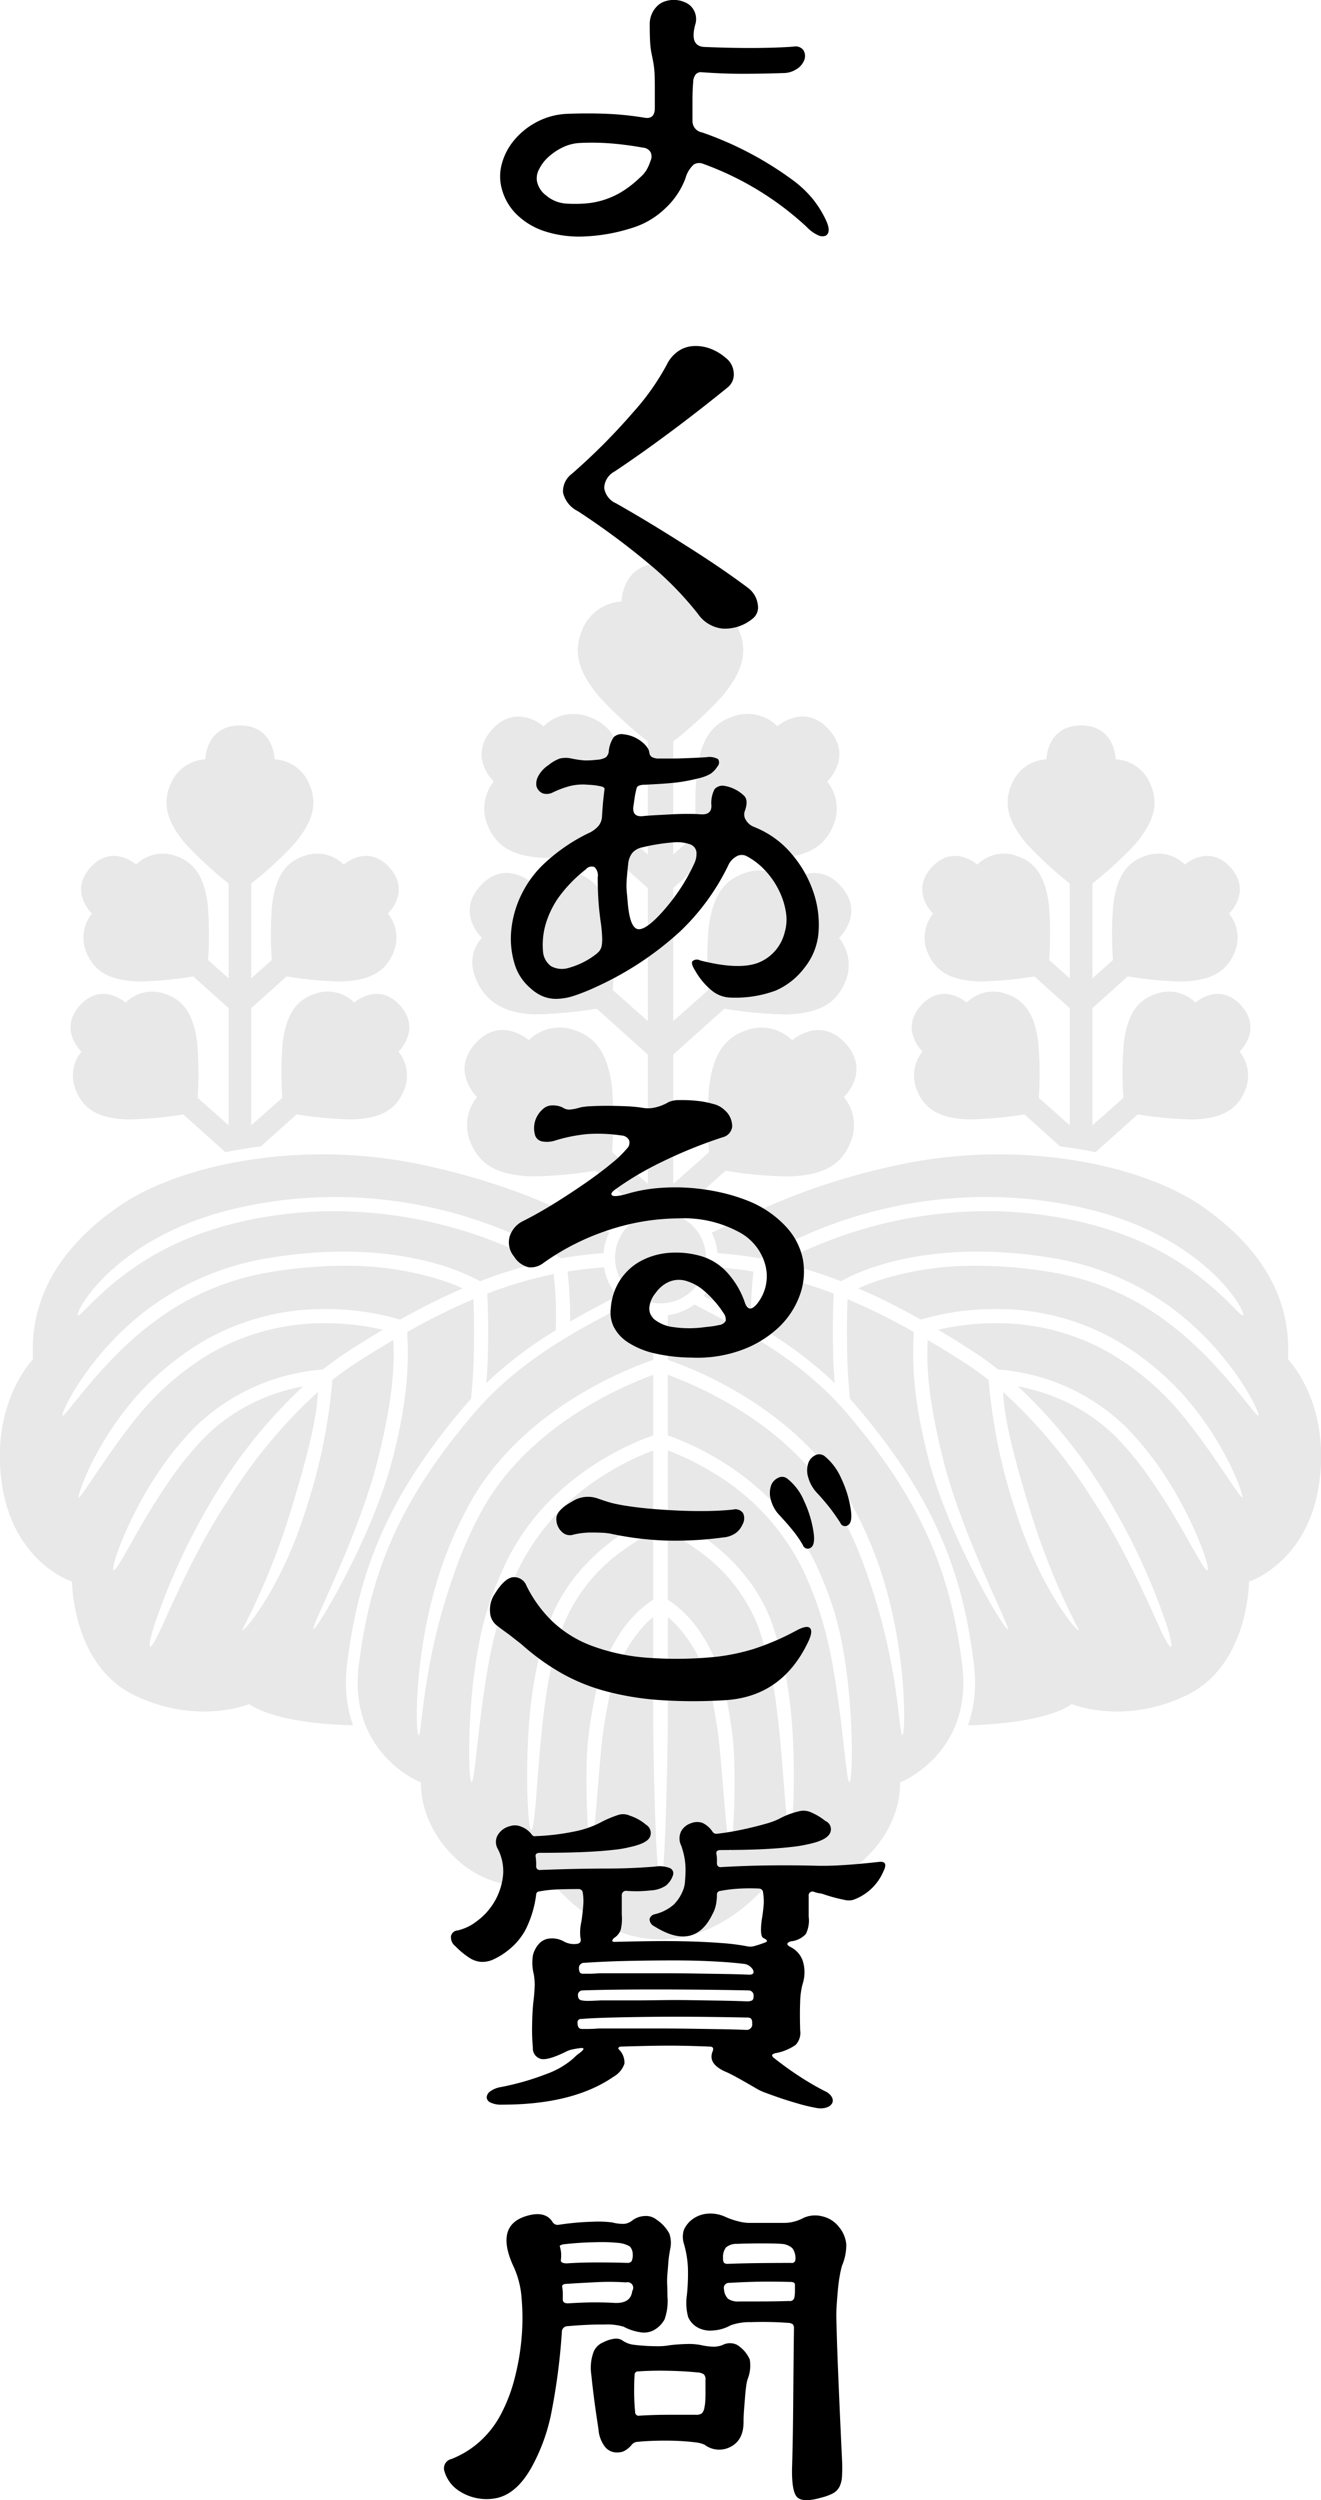
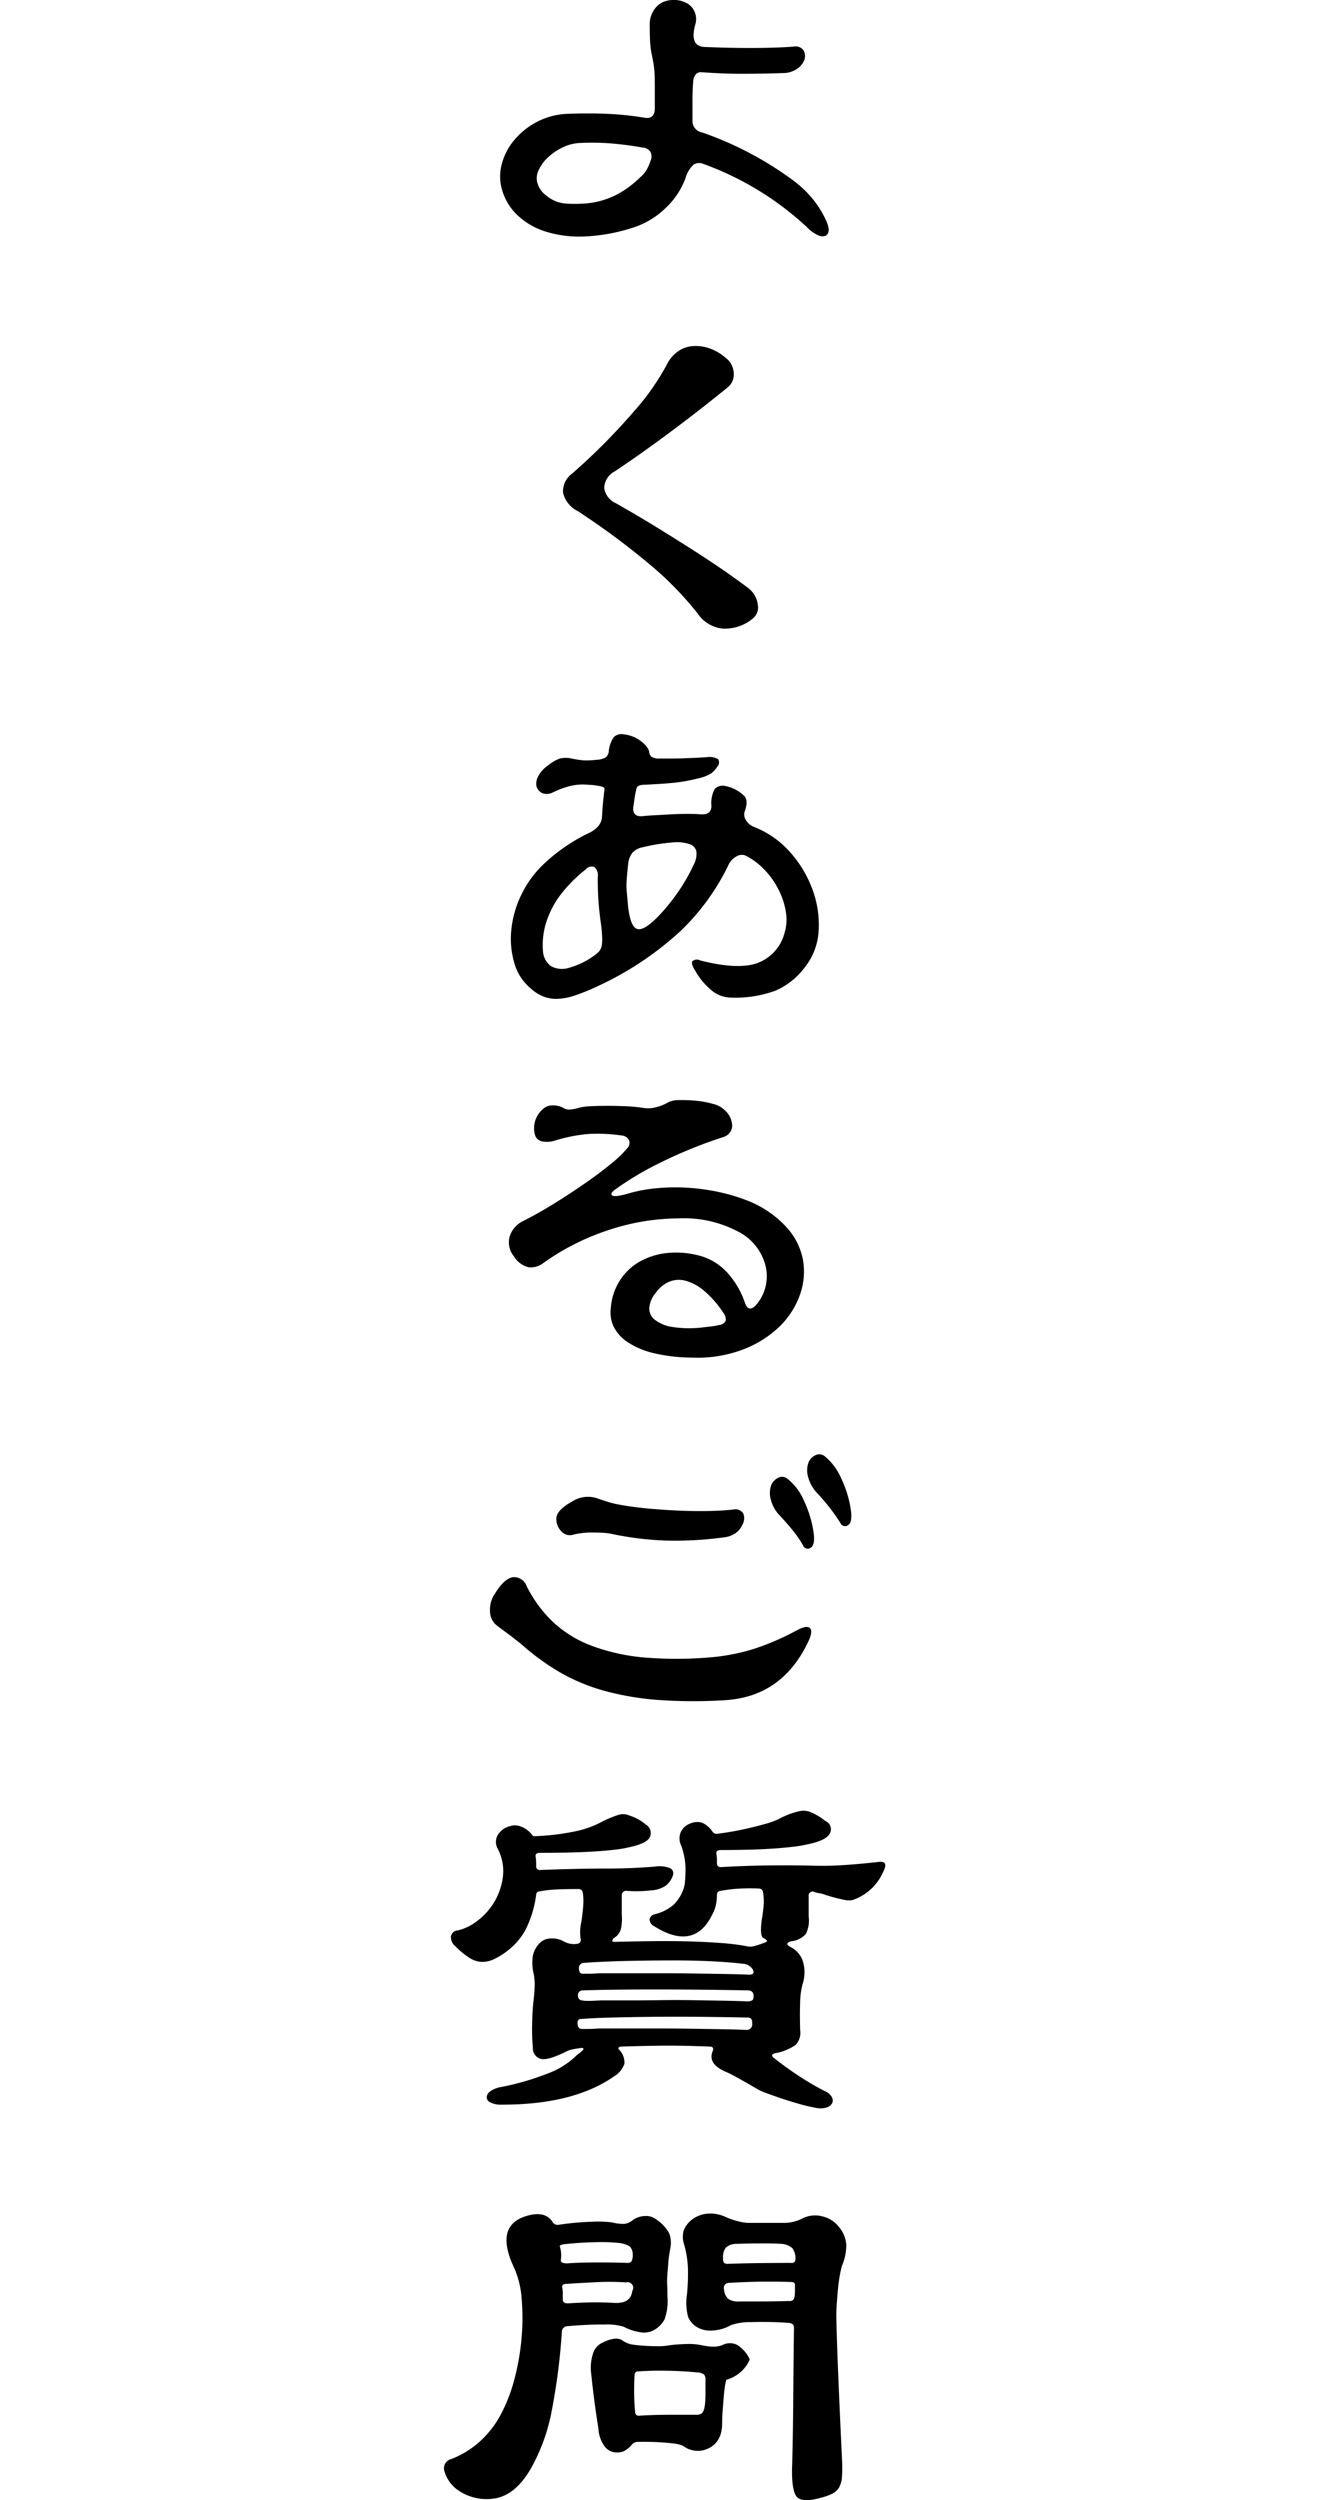
<svg xmlns="http://www.w3.org/2000/svg" id="faq_title.svg" width="199.94" height="378.16" viewBox="0 0 199.94 378.16">
  <defs>
    <style>
      .cls-1 {
        fill: #e8e8e8;
      }

      .cls-1, .cls-2 {
        fill-rule: evenodd;
      }
    </style>
  </defs>
-   <path id="シェイプ_1_のコピー" data-name="シェイプ 1 のコピー" class="cls-1" d="M1383.86,876.954a62.327,62.327,0,0,0-10.05,2.96c0.05,0.968.13,2.906,0.13,5.648,0,1.265-.02,2.709-0.06,4.306-0.03,1.154-.13,2.385-0.22,3.582a61,61,0,0,1,10.51-7.988c0.03-.745.05-1.487,0.05-2.211a58.768,58.768,0,0,0-.36-6.3m7.55-3.168a8.731,8.731,0,0,1,.86-3.1c-5.38-2.388-13.26-7.027-28.2-10.238-18.41-3.958-36.99-.071-46.16,6.359-9.06,6.358-13.38,14.074-12.85,23.041,0,0-6.32,6.361-4.78,18.373,1.6,12.366,10.68,15.258,10.68,15.258s0,12.717,9.55,17.24,17.28,1.273,17.28,1.273,3.28,2.892,15.7,3.218a19.456,19.456,0,0,1-1.07-6.427,23.461,23.461,0,0,1,.19-2.953c1.69-13.663,5.98-25.065,17.69-38.8,0.35-.413.7-0.813,1.06-1.21,0.19-1.976.34-4.063,0.39-6.012,0.04-1.576.06-3,.06-4.245,0-2.133-.04-3.758-0.09-4.808a97.866,97.866,0,0,0-10.02,4.956c0.06,2.363.66,8.219-2.29,19.431-3.06,11.676-11.39,25.6-11.92,25.533s6.93-14.171,9.84-25.966c2.58-10.468,2.35-15,2.26-17.783q-2.73,1.6-5.7,3.514c-1.21.782-2.38,1.627-3.52,2.522a84.808,84.808,0,0,1-4.03,19.646c-3.91,12.506-9.82,18.98-9.62,18.183a107.784,107.784,0,0,0,7.59-18.818c3.26-10.7,3.72-14.5,3.87-17.182a76.963,76.963,0,0,0-13.75,16.611c-4.59,6.843-8.47,15.837-10.03,19.23s-2.3,3.844-1.09-.241a97.742,97.742,0,0,1,11.15-22.937,77.306,77.306,0,0,1,11.49-13.521c-0.82.153-1.75,0.367-2.77,0.662a27.809,27.809,0,0,0-12.05,6.956,49.252,49.252,0,0,0-5.8,7.221c-4.15,5.955-7.62,13.432-8.1,12.966s2.77-9.622,8.36-17a47.392,47.392,0,0,1,4.04-4.694,31.1,31.1,0,0,1,19.3-8.65c1.23-.976,2.5-1.9,3.81-2.747,1.82-1.185,3.58-2.269,5.27-3.271a38.589,38.589,0,0,0-8.69-.986,34.269,34.269,0,0,0-17.2,4.446,41.65,41.65,0,0,0-9.76,7.93c-4.87,5.41-10.07,14.217-10.38,13.972-0.33-.239,3.23-10.446,11.47-18.085a42.654,42.654,0,0,1,7.62-5.671,36.3,36.3,0,0,1,18.25-4.733,39.454,39.454,0,0,1,11.31,1.6,98.943,98.943,0,0,1,9.47-4.729c-0.76-.348-1.73-0.742-2.91-1.145a47.214,47.214,0,0,0-15.13-2.269,67.884,67.884,0,0,0-11.75,1.071,39.836,39.836,0,0,0-17.04,7.484c-7.77,5.726-13.44,14.52-13.75,14.1s4.88-11.337,15.84-18.094a41.339,41.339,0,0,1,14.59-5.6,69.926,69.926,0,0,1,12.11-1.106c11.77,0,18.7,3.377,20.66,4.486a65.97,65.97,0,0,1,9.1-2.825,61.787,61.787,0,0,0-6.91-3.178,67.16,67.16,0,0,0-24.2-4.6,63.464,63.464,0,0,0-9.5.714,56.7,56.7,0,0,0-10.97,2.739c-12.53,4.525-17.98,12.9-18.39,12.278s5.31-10.937,21.4-15.5a62.232,62.232,0,0,1,7.65-1.631,64.84,64.84,0,0,1,9.81-.739,67.787,67.787,0,0,1,34.27,9.276c2.21-.387,4.33-0.637,6.43-0.793m2.1,6.473a8.658,8.658,0,0,1-2.02-4.324c-1.81.132-3.64,0.333-5.53,0.642a62.287,62.287,0,0,1,.39,6.674c0,0.294,0,.593-0.01.889,2.68-1.545,5.15-2.807,7.17-3.881m6.52,97.343c9.56,0,16.02-8.2,16.02-8.2s8.35,1.835,14.54-3.674,5.69-11.872,5.69-11.872,11.1-4.318,9.41-17.8c-1.69-13.423-5.76-24.308-17.28-37.871-7.53-8.868-17.35-13.488-23.24-16.638a8.587,8.587,0,0,1-4.03,1.624v6.763c3.74,1.279,19.65,7.329,27.63,21.474a62.281,62.281,0,0,1,3.62,7.725c5.21,13.451,4.75,28.284,4.21,27.53s-0.57-11.135-5.36-24.476a60.717,60.717,0,0,0-4.32-9.722c-4.24-7.56-11.03-12.769-16.79-16.073a58.869,58.869,0,0,0-8.99-4.192v9.16c3.31,1.139,15.86,6.15,22.18,19.023a54.847,54.847,0,0,1,2.75,6.809c3.38,10.281,3.16,26.244,2.57,26.6s-1.28-14.463-3.87-23.569a53.038,53.038,0,0,0-3.36-8.9,35.13,35.13,0,0,0-13.4-14.317,40.334,40.334,0,0,0-6.87-3.378v9.909c2.63,1.222,11.9,6.034,15.62,15.848a55.121,55.121,0,0,1,2.53,10.051c1.45,8.7.91,22.14,0.27,21.572-0.66-.592-0.95-11.456-2.07-19.3a56.9,56.9,0,0,0-2.72-11.563,25.689,25.689,0,0,0-9.04-11.386,32.783,32.783,0,0,0-4.59-2.843v10.305c1.75,1.081,6.51,4.751,8.57,13.554a68.747,68.747,0,0,1,1.24,7.267c0.7,5.884-.03,17.979-0.4,17.24s-1-9.466-1.43-14.226a72.51,72.51,0,0,0-1.48-9.792,21.634,21.634,0,0,0-4.98-9.994,14.044,14.044,0,0,0-1.52-1.429v16.271s-0.27,23.689-1.11,23.689-1.11-23.689-1.11-23.689V928.845a14.044,14.044,0,0,0-1.52,1.429,21.634,21.634,0,0,0-4.98,9.994,72.51,72.51,0,0,0-1.48,9.792c-0.43,4.76-1.06,13.48-1.42,14.226s-1.11-11.356-.41-17.24a68.747,68.747,0,0,1,1.24-7.267c2.06-8.8,6.82-12.473,8.57-13.554V915.92a33.374,33.374,0,0,0-4.59,2.843,25.689,25.689,0,0,0-9.04,11.386,56.246,56.246,0,0,0-2.71,11.563c-1.13,7.844-1.41,18.708-2.08,19.3-0.64.568-1.18-12.872,0.27-21.572a55.121,55.121,0,0,1,2.53-10.051c3.73-9.814,12.98-14.626,15.62-15.848v-9.909a40.334,40.334,0,0,0-6.87,3.378,35.13,35.13,0,0,0-13.4,14.317,53.038,53.038,0,0,0-3.36,8.9c-2.59,9.106-3.27,23.93-3.87,23.569s-0.81-16.323,2.57-26.6a54.847,54.847,0,0,1,2.75-6.809c6.32-12.873,18.87-17.884,22.18-19.023V892.2a58.869,58.869,0,0,0-8.99,4.192c-5.76,3.3-12.55,8.513-16.79,16.073a60.717,60.717,0,0,0-4.32,9.722c-4.79,13.341-4.81,23.728-5.36,24.476s-1-14.079,4.21-27.53a62.281,62.281,0,0,1,3.62-7.725c7.98-14.145,23.89-20.195,27.63-21.474v-6.763a8.672,8.672,0,0,1-4.03-1.624c-5.89,3.15-15.71,7.77-23.24,16.638-11.52,13.563-15.59,24.448-17.28,37.871-1.69,13.483,9.41,17.8,9.41,17.8s-0.49,6.361,5.69,11.872,14.54,3.674,14.54,3.674,6.47,8.2,16.02,8.2m16.17-100.648a62.327,62.327,0,0,1,10.05,2.96c-0.05.968-.13,2.906-0.13,5.648,0,1.265.02,2.709,0.06,4.306,0.03,1.154.13,2.385,0.22,3.582a61,61,0,0,0-10.51-7.988c-0.03-.745-0.05-1.487-0.05-2.211a58.768,58.768,0,0,1,.36-6.3m-7.55-3.168a8.528,8.528,0,0,0-.86-3.1c5.38-2.388,13.27-7.027,28.2-10.238,18.41-3.958,37-.071,46.16,6.359,9.06,6.358,13.38,14.074,12.85,23.041,0,0,6.32,6.361,4.78,18.373-1.59,12.366-10.68,15.258-10.68,15.258s0,12.717-9.55,17.24-17.28,1.273-17.28,1.273-3.28,2.892-15.7,3.218a19.456,19.456,0,0,0,1.07-6.427,23.461,23.461,0,0,0-.19-2.953c-1.69-13.663-5.98-25.065-17.69-38.8-0.35-.413-0.7-0.813-1.06-1.21-0.19-1.976-.34-4.063-0.39-6.012-0.04-1.576-.06-3-0.06-4.245,0-2.133.05-3.758,0.09-4.808a97.866,97.866,0,0,1,10.02,4.956c-0.06,2.363-.65,8.219,2.29,19.431,3.07,11.676,11.39,25.6,11.93,25.533s-6.94-14.171-9.85-25.966c-2.58-10.468-2.35-15-2.26-17.783q2.73,1.6,5.7,3.514c1.21,0.782,2.38,1.627,3.52,2.522a85.406,85.406,0,0,0,4.03,19.646c3.92,12.506,9.82,18.98,9.62,18.183a107.784,107.784,0,0,1-7.59-18.818c-3.26-10.7-3.72-14.5-3.87-17.182a76.674,76.674,0,0,1,13.75,16.611c4.59,6.843,8.47,15.837,10.03,19.23s2.3,3.844,1.1-.241a98.277,98.277,0,0,0-11.16-22.937,76.878,76.878,0,0,0-11.49-13.521c0.82,0.153,1.75.367,2.77,0.662a27.809,27.809,0,0,1,12.05,6.956,49.252,49.252,0,0,1,5.8,7.221c4.15,5.955,7.62,13.432,8.1,12.966s-2.77-9.622-8.36-17a47.392,47.392,0,0,0-4.04-4.694,31.1,31.1,0,0,0-19.3-8.65c-1.23-.976-2.5-1.9-3.81-2.747-1.82-1.185-3.58-2.269-5.27-3.271a38.666,38.666,0,0,1,8.69-.986,34.21,34.21,0,0,1,17.19,4.446,41.71,41.71,0,0,1,9.77,7.93c4.87,5.41,10.06,14.217,10.39,13.972,0.31-.239-3.24-10.446-11.48-18.085a42.654,42.654,0,0,0-7.62-5.671,36.274,36.274,0,0,0-18.25-4.733,39.454,39.454,0,0,0-11.31,1.6,98.943,98.943,0,0,0-9.47-4.729c0.76-.348,1.73-0.742,2.91-1.145A47.263,47.263,0,0,1,1448,875.7a67.884,67.884,0,0,1,11.75,1.071,39.738,39.738,0,0,1,17.03,7.484c7.78,5.726,13.45,14.52,13.76,14.1s-4.88-11.337-15.83-18.094a41.543,41.543,0,0,0-14.6-5.6,69.926,69.926,0,0,0-12.11-1.106c-11.77,0-18.71,3.377-20.66,4.486a65.97,65.97,0,0,0-9.1-2.825,61.787,61.787,0,0,1,6.91-3.178,67.16,67.16,0,0,1,24.2-4.6,63.367,63.367,0,0,1,9.5.714,56.7,56.7,0,0,1,10.97,2.739c12.53,4.525,17.98,12.9,18.39,12.278s-5.31-10.937-21.41-15.5a61.882,61.882,0,0,0-7.63-1.631,65.064,65.064,0,0,0-9.82-.739,67.787,67.787,0,0,0-34.27,9.276c-2.21-.387-4.34-0.637-6.43-0.793m-2.11,6.473a8.588,8.588,0,0,0,2.03-4.324c1.81,0.132,3.65.333,5.53,0.642a62.287,62.287,0,0,0-.39,6.674c0,0.294.01,0.593,0.01,0.889-2.68-1.545-5.15-2.807-7.18-3.881m0.37-5.716a6.88,6.88,0,1,1-6.88-6.916,6.9,6.9,0,0,1,6.88,6.916m-72.73-16.019c1.73-.357,3.53-0.647,5.37-0.876l5.4-4.845a58.8,58.8,0,0,0,8.37.772c3.78-.144,6.45-1.09,7.8-4.214a5.771,5.771,0,0,0-.75-6.06s3.54-3.311.23-6.974-6.92-.431-6.92-0.431a5.7,5.7,0,0,0-5.93-1.337c-3.22,1.056-4.41,3.639-4.91,7.407a56.422,56.422,0,0,0-.06,8.336l-4.7,4.158V836.736l5.37-4.806a55.191,55.191,0,0,0,8.27.772c3.78-.144,6.45-1.094,7.81-4.214a5.776,5.776,0,0,0-.76-6.057s3.54-3.314.23-6.975-6.92-.437-6.92-0.437a5.684,5.684,0,0,0-5.93-1.331c-3.22,1.053-4.41,3.641-4.91,7.407a55.562,55.562,0,0,0-.04,8.361l-3.12,2.776,0.01-14.351a57.614,57.614,0,0,0,6.5-5.976c2.56-3.063,3.72-5.832,2.26-9.1a6,6,0,0,0-5.23-3.706s-0.06-5.122-5.24-5.122-5.25,5.122-5.25,5.122a6,6,0,0,0-5.23,3.706c-1.46,3.27-.3,6.039,2.26,9.1a58.488,58.488,0,0,0,6.5,5.976l0.01,14.351-3.12-2.776a55.562,55.562,0,0,0-.04-8.361c-0.5-3.766-1.69-6.354-4.91-7.407a5.684,5.684,0,0,0-5.93,1.331s-3.61-3.226-6.92.437,0.23,6.975.23,6.975a5.776,5.776,0,0,0-.76,6.057c1.36,3.12,4.03,4.07,7.81,4.214a55.191,55.191,0,0,0,8.27-.772l5.37,4.806V854.46l-4.69-4.158a57.8,57.8,0,0,0-.07-8.336c-0.5-3.768-1.69-6.351-4.91-7.407a5.7,5.7,0,0,0-5.93,1.337s-3.61-3.233-6.92.431,0.23,6.974.23,6.974a5.771,5.771,0,0,0-.75,6.06c1.35,3.124,4.02,4.07,7.8,4.214a58.8,58.8,0,0,0,8.37-.772Zm131.7,0q-2.6-.535-5.37-0.876l-5.4-4.845a58.8,58.8,0,0,1-8.37.772c-3.77-.144-6.45-1.09-7.8-4.214a5.771,5.771,0,0,1,.75-6.06s-3.53-3.311-.23-6.974,6.92-.431,6.92-0.431a5.7,5.7,0,0,1,5.93-1.337c3.22,1.056,4.41,3.639,4.91,7.407a56.4,56.4,0,0,1,.07,8.336l4.69,4.158V836.736l-5.37-4.806a55.191,55.191,0,0,1-8.27.772c-3.78-.144-6.45-1.094-7.8-4.214a5.762,5.762,0,0,1,.75-6.057s-3.54-3.314-.23-6.975,6.92-.437,6.92-0.437a5.7,5.7,0,0,1,5.93-1.331c3.22,1.053,4.41,3.641,4.91,7.407a55.562,55.562,0,0,1,.04,8.361l3.12,2.776-0.01-14.351a59.389,59.389,0,0,1-6.5-5.976c-2.56-3.063-3.72-5.832-2.26-9.1a6,6,0,0,1,5.23-3.706s0.06-5.122,5.25-5.122,5.24,5.122,5.24,5.122a6,6,0,0,1,5.23,3.706c1.46,3.27.31,6.039-2.26,9.1a57.614,57.614,0,0,1-6.5,5.976v14.351l3.11-2.776a55.562,55.562,0,0,1,.04-8.361c0.5-3.766,1.7-6.354,4.91-7.407a5.684,5.684,0,0,1,5.93,1.331s3.62-3.226,6.92.437-0.23,6.975-.23,6.975a5.753,5.753,0,0,1,.76,6.057c-1.36,3.12-4.03,4.07-7.81,4.214a55.313,55.313,0,0,1-8.27-.772l-5.36,4.806V854.46l4.69-4.158a56.422,56.422,0,0,1,.06-8.336c0.5-3.768,1.69-6.351,4.91-7.407a5.685,5.685,0,0,1,5.93,1.337s3.61-3.233,6.92.431-0.23,6.974-.23,6.974a5.771,5.771,0,0,1,.75,6.06c-1.35,3.124-4.02,4.07-7.8,4.214a58.934,58.934,0,0,1-8.37-.772Zm-62.07,8.2,6.07-5.395a62.276,62.276,0,0,0,9.76.864c4.39-.19,7.5-1.3,9.06-4.947a6.7,6.7,0,0,0-.91-7.056s4.11-3.875.24-8.122-8.07-.47-8.07-0.47a6.609,6.609,0,0,0-6.91-1.524c-3.74,1.246-5.12,4.262-5.68,8.656a62.771,62.771,0,0,0,0,9.793l-5.41,4.8V843.759l7.73-6.94a65.772,65.772,0,0,0,9.43.869c4.25-.159,7.26-1.23,8.79-4.742a6.51,6.51,0,0,0-.85-6.83s3.98-3.728.26-7.853-7.8-.49-7.8-0.49a6.4,6.4,0,0,0-6.67-1.5c-3.63,1.191-4.98,4.1-5.54,8.348a65.157,65.157,0,0,0-.07,9.386l-5.28,4.688V818.568l6.04-5.417a61.441,61.441,0,0,0,9.32.867c4.25-.158,7.26-1.228,8.79-4.742a6.508,6.508,0,0,0-.85-6.827s3.98-3.729.26-7.857-7.8-.491-7.8-0.491a6.4,6.4,0,0,0-6.67-1.5c-3.63,1.188-4.98,4.1-5.54,8.346a61.663,61.663,0,0,0-.04,9.416l-3.51,3.13V796.4a64.989,64.989,0,0,0,7.32-6.733c2.89-3.453,4.2-6.568,2.55-10.257a6.756,6.756,0,0,0-5.89-4.173s-0.07-5.768-5.91-5.768-5.9,5.768-5.9,5.768a6.766,6.766,0,0,0-5.9,4.173c-1.65,3.689-.34,6.8,2.55,10.257a64.989,64.989,0,0,0,7.32,6.733l0.01,17.1-3.51-3.13a62.973,62.973,0,0,0-.05-9.416c-0.56-4.244-1.91-7.158-5.54-8.346a6.4,6.4,0,0,0-6.67,1.5s-4.07-3.631-7.8.491,0.26,7.857.26,7.857a6.508,6.508,0,0,0-.85,6.827c1.53,3.514,4.54,4.584,8.8,4.742a61.43,61.43,0,0,0,9.31-.867l6.05,5.417V838.69L1392.82,834a62.4,62.4,0,0,0-.07-9.386c-0.56-4.25-1.91-7.157-5.54-8.348a6.4,6.4,0,0,0-6.67,1.5s-4.07-3.636-7.8.49,0.26,7.853.26,7.853-2.58,2.357-.85,6.36c1.53,3.517,4.54,5.053,8.79,5.212a65.772,65.772,0,0,0,9.43-.869l7.74,6.94v19.557l-5.41-4.8a64.023,64.023,0,0,0,0-9.793c-0.57-4.394-1.95-7.41-5.69-8.656a6.62,6.62,0,0,0-6.91,1.524s-4.2-3.78-8.06.47c-3.88,4.247.23,8.122,0.23,8.122a6.7,6.7,0,0,0-.91,7.056c1.56,3.643,4.67,4.757,9.07,4.947a62.256,62.256,0,0,0,9.75-.864l6.07,5.395A8.593,8.593,0,0,1,1403.81,866.72Z" transform="translate(-1300.06 -684.25)" />
-   <path id="よくあるご質問" class="cls-2" d="M1425.02,717.442a15.529,15.529,0,0,0-2.18-3.378,16.953,16.953,0,0,0-2.93-2.673,51.642,51.642,0,0,0-13.58-7.109,1.734,1.734,0,0,1-1.46-1.762v-3.261c0-.842.03-1.713,0.11-2.614a1.849,1.849,0,0,1,.41-1.176,1.038,1.038,0,0,1,.89-0.293q3.225,0.235,6.14.235c1.93,0,4.08-.039,6.43-0.118a3.629,3.629,0,0,0,1.73-.558,2.751,2.751,0,0,0,1.09-1.146,1.714,1.714,0,0,0,0-1.733,1.446,1.446,0,0,0-1.47-.558q-2.235.177-5.64,0.206c-2.27.02-4.88-.03-7.81-0.147q-2.355-.058-1.47-3.349a2.793,2.793,0,0,0-.36-2.467,2.67,2.67,0,0,0-1.11-.911,4.277,4.277,0,0,0-1.44-.382,4.21,4.21,0,0,0-1.47.147,3.015,3.015,0,0,0-1.2.617,3.747,3.747,0,0,0-1,1.381,3.789,3.789,0,0,0-.3,1.439q0,1.821.06,2.761a13.608,13.608,0,0,0,.18,1.586c0.15,0.705.27,1.313,0.35,1.822a13.473,13.473,0,0,1,.15,1.615q0.03,0.853.03,2v2.967q0,1.762-1.59,1.469a46.252,46.252,0,0,0-5.7-.588q-2.88-.117-5.87,0a10.842,10.842,0,0,0-4.64,1.2,11.273,11.273,0,0,0-3.44,2.732,9.327,9.327,0,0,0-1.91,3.614,7.181,7.181,0,0,0,0,3.848,8.474,8.474,0,0,0,2.23,3.818,10.894,10.894,0,0,0,4.17,2.527,16.99,16.99,0,0,0,5.88.822,27.274,27.274,0,0,0,7.4-1.292,12.465,12.465,0,0,0,5.05-2.967,11.864,11.864,0,0,0,3.06-4.553,4.358,4.358,0,0,1,1.26-2.086,1.6,1.6,0,0,1,1.44-.088,46,46,0,0,1,15.63,9.518,5.537,5.537,0,0,0,1.85,1.321,1.441,1.441,0,0,0,1.03.03q0.93-.529,0-2.468h0Zm-27.12-7.461a4.911,4.911,0,0,1-.97,1.116,16.254,16.254,0,0,1-2.55,2.027,12.576,12.576,0,0,1-2.62,1.263,12.221,12.221,0,0,1-2.84.617,19.96,19.96,0,0,1-3.27.029,5.081,5.081,0,0,1-2.9-1.2,3.508,3.508,0,0,1-1.44-2.321,2.852,2.852,0,0,1,.35-1.674,6.125,6.125,0,0,1,1.38-1.821,8.881,8.881,0,0,1,2.17-1.469,6.742,6.742,0,0,1,2.68-.676,36.359,36.359,0,0,1,4.84.088q2.385,0.207,4.62.617a1.442,1.442,0,0,1,1.17.676,1.524,1.524,0,0,1,0,1.322A6.98,6.98,0,0,1,1397.9,709.981Zm16.86,65.741a3.747,3.747,0,0,0-1.44-2.52q-1.23-.935-3.24-2.34t-4.64-3.1c-1.76-1.127-3.66-2.327-5.73-3.6s-4.2-2.531-6.4-3.78a3,3,0,0,1-1.8-2.34,2.925,2.925,0,0,1,1.58-2.484q3.885-2.592,8.21-5.8t8.85-6.876a2.494,2.494,0,0,0,.97-2.16,3.094,3.094,0,0,0-1.26-2.376,7.477,7.477,0,0,0-2.62-1.476,6.229,6.229,0,0,0-2.52-.252,4.434,4.434,0,0,0-2.16.864,5.116,5.116,0,0,0-1.55,1.872,36.541,36.541,0,0,1-5.04,7.164,93.631,93.631,0,0,1-9.36,9.4,3.29,3.29,0,0,0-1.33,2.844,4.151,4.151,0,0,0,2.19,2.772,112.609,112.609,0,0,1,11.42,8.5,49.736,49.736,0,0,1,6.8,7.056,5.165,5.165,0,0,0,3.71,2.232,6.573,6.573,0,0,0,4.5-1.44A2.179,2.179,0,0,0,1414.76,775.722Zm9.18,49.642a15.262,15.262,0,0,0-.64-5.792,17.525,17.525,0,0,0-3.46-6.208,14.231,14.231,0,0,0-5.63-4.032,2.479,2.479,0,0,1-1.28-1.088,1.51,1.51,0,0,1-.13-1.344c0.38-1.066.34-1.834-.13-2.3a5.638,5.638,0,0,0-2.88-1.472,1.628,1.628,0,0,0-1.57.48,4.472,4.472,0,0,0-.48,2.528c0,0.939-.55,1.366-1.66,1.28q-0.765-.063-1.95-0.064t-2.4.064l-2.37.128c-0.77.043-1.39,0.086-1.85,0.128-1.16.171-1.69-.277-1.6-1.344,0.08-.512.14-0.949,0.19-1.312a13.179,13.179,0,0,1,.32-1.568c0.08-.341.53-0.512,1.34-0.512,0.85-.042,1.62-0.085,2.3-0.128s1.34-.1,1.96-0.16,1.22-.149,1.82-0.256,1.24-.245,1.92-0.416a6.374,6.374,0,0,0,1.86-.7,3.65,3.65,0,0,0,1.02-1.088,0.9,0.9,0,0,0,.1-1.12,2.647,2.647,0,0,0-1.76-.288q-1.1.065-1.89,0.1l-1.57.064c-0.51.022-1.05,0.032-1.6,0.032h-1.98a2.288,2.288,0,0,1-1.22-.224,0.936,0.936,0,0,1-.38-0.672,1.611,1.611,0,0,0-.19-0.576,3.437,3.437,0,0,0-.77-0.9,5.175,5.175,0,0,0-2.88-1.28,1.7,1.7,0,0,0-1.54.416,4.5,4.5,0,0,0-.77,2.272,1.442,1.442,0,0,1-.41.768,2.85,2.85,0,0,1-1.38.384,13.062,13.062,0,0,1-1.89.1,14.267,14.267,0,0,1-1.95-.288,4.029,4.029,0,0,0-1.76,0,5.951,5.951,0,0,0-1.76,1.024,4.522,4.522,0,0,0-1.57,1.76,2.322,2.322,0,0,0-.22,1.376,1.639,1.639,0,0,0,.99,1.12,2.023,2.023,0,0,0,1.51-.16,14.309,14.309,0,0,1,2.59-.96,8.1,8.1,0,0,1,2.72-.192,10.45,10.45,0,0,1,2.14.288c0.28,0.107.4,0.246,0.35,0.416-0.12,1.024-.21,1.8-0.25,2.336s-0.09,1.163-.13,1.888a2.417,2.417,0,0,1-.54,1.312,4.347,4.347,0,0,1-1.57,1.12,26.031,26.031,0,0,0-3.27,1.888,26.82,26.82,0,0,0-3.13,2.464,15.976,15.976,0,0,0-3.71,4.96,15.586,15.586,0,0,0-1.51,5.376,13.05,13.05,0,0,0,.48,4.96,7.663,7.663,0,0,0,2.37,3.712,6.665,6.665,0,0,0,1.86,1.248,5.322,5.322,0,0,0,2.14.416,9.007,9.007,0,0,0,2.69-.48,30.844,30.844,0,0,0,3.55-1.44,48.433,48.433,0,0,0,12.48-8.288,34.61,34.61,0,0,0,7.23-9.888,2.964,2.964,0,0,1,1.38-1.5,1.485,1.485,0,0,1,1.37-.032,10.5,10.5,0,0,1,2.88,2.208,12.179,12.179,0,0,1,2.08,3.008,11.2,11.2,0,0,1,1.06,3.3,6.8,6.8,0,0,1-.19,3.072,6.61,6.61,0,0,1-4.07,4.608q-2.97,1.089-8.73-.384a1,1,0,0,0-1.16.128q-0.255.384,0.45,1.472a10.526,10.526,0,0,0,2.66,3.1,4.724,4.724,0,0,0,2.78.928,17.633,17.633,0,0,0,6.69-1.056,10.916,10.916,0,0,0,4.45-3.552A9.675,9.675,0,0,0,1423.94,825.364Zm-20.71-7.008a30.586,30.586,0,0,1-2.65,3.52c-1.79,2.048-3.11,3.019-3.94,2.912s-1.35-1.44-1.57-4q-0.06-.768-0.12-1.376a9.9,9.9,0,0,1-.07-1.216c0-.4.02-0.864,0.07-1.376s0.1-1.152.19-1.92a3.191,3.191,0,0,1,.61-1.632,2.71,2.71,0,0,1,1.56-.864,28.737,28.737,0,0,1,4.58-.736,5.958,5.958,0,0,1,2.62.288,1.431,1.431,0,0,1,.96,1.152,3.393,3.393,0,0,1-.35,1.792A28.508,28.508,0,0,1,1403.23,818.356ZM1391.2,826a5.944,5.944,0,0,1-.06,1.248,1.928,1.928,0,0,1-.35.832,3.753,3.753,0,0,1-.71.64,11.935,11.935,0,0,1-3.93,1.92,3.451,3.451,0,0,1-2.69-.256,3.054,3.054,0,0,1-1.22-2.3,11.324,11.324,0,0,1,.48-4.288,14.217,14.217,0,0,1,1.79-3.68,21.265,21.265,0,0,1,4.23-4.384,1.14,1.14,0,0,1,1.28-.352,1.73,1.73,0,0,1,.51,1.568c0,1.2.03,2.336,0.1,3.424s0.2,2.336.41,3.744C1391.13,824.884,1391.18,825.514,1391.2,826Zm27.74,43.695a15.766,15.766,0,0,0-5.56-3.776,27.236,27.236,0,0,0-4.39-1.344,32.106,32.106,0,0,0-4.73-.672,30.173,30.173,0,0,0-4.8.064,22.814,22.814,0,0,0-4.51.864c-1.24.342-1.99,0.416-2.24,0.224s-0.09-.5.51-0.928a46.817,46.817,0,0,1,6.94-4.1,70.811,70.811,0,0,1,9.31-3.776,1.869,1.869,0,0,0,1.41-1.6,3.241,3.241,0,0,0-1.15-2.5,3.64,3.64,0,0,0-1.73-.928,13.981,13.981,0,0,0-2.56-.48,20.994,20.994,0,0,0-2.53-.1,3.831,3.831,0,0,0-1.63.288,7.251,7.251,0,0,1-2.24.864,4.513,4.513,0,0,1-1.6.032,21.944,21.944,0,0,0-2.62-.256q-1.47-.063-2.88-0.064c-0.94,0-1.78.022-2.53,0.064a8.3,8.3,0,0,0-1.57.192,7.13,7.13,0,0,1-1.63.32,1.858,1.858,0,0,1-.99-0.32,3.2,3.2,0,0,0-1.44-.32,2.116,2.116,0,0,0-1.25.32,3.932,3.932,0,0,0-1.47,2.016,3.776,3.776,0,0,0,0,2.208,1.378,1.378,0,0,0,1.05.9,3.967,3.967,0,0,0,1.96-.128,24.128,24.128,0,0,1,5.02-.992,24.452,24.452,0,0,1,5.02.224,1.373,1.373,0,0,1,1.16.7,1.213,1.213,0,0,1-.32,1.28,16.529,16.529,0,0,1-2.37,2.272q-1.665,1.377-3.87,2.912c-1.48,1.024-3.03,2.048-4.68,3.072s-3.23,1.92-4.76,2.688a3.9,3.9,0,0,0-2.08,2.4,3.312,3.312,0,0,0,.67,2.976,3.559,3.559,0,0,0,2.21,1.632,3.088,3.088,0,0,0,2.27-.672,36.607,36.607,0,0,1,9.95-4.992,34.067,34.067,0,0,1,10.53-1.728,17.5,17.5,0,0,1,9.05,2.048,7.939,7.939,0,0,1,4.07,5.184,6.646,6.646,0,0,1-1.35,5.76c-0.81.939-1.41,0.854-1.79-.256a12.969,12.969,0,0,0-2.56-4.416,8.7,8.7,0,0,0-3.9-2.56,13.529,13.529,0,0,0-5.06-.544,10.791,10.791,0,0,0-4.32,1.28,8.629,8.629,0,0,0-3.07,2.88,8.907,8.907,0,0,0-1.38,4.192,5,5,0,0,0,.45,2.848,6.111,6.111,0,0,0,2.15,2.336,12.223,12.223,0,0,0,3.9,1.632,25.636,25.636,0,0,0,5.73.672,19.5,19.5,0,0,0,7.58-1.152,16.346,16.346,0,0,0,5.57-3.392,12.613,12.613,0,0,0,3.2-4.832,10.461,10.461,0,0,0,.48-5.536A10.143,10.143,0,0,0,1418.94,869.7Zm-9.05,14.368a1.346,1.346,0,0,1-1.06.608,8.11,8.11,0,0,1-1.05.192c-0.37.043-.74,0.086-1.12,0.128a16.783,16.783,0,0,1-4.8-.032,5.634,5.634,0,0,1-2.72-1.12,2.143,2.143,0,0,1-.8-1.824,4.022,4.022,0,0,1,.96-2.208,4.851,4.851,0,0,1,1.98-1.664,3.83,3.83,0,0,1,2.5-.192,7.329,7.329,0,0,1,2.81,1.5,15.543,15.543,0,0,1,2.95,3.36A1.6,1.6,0,0,1,1409.89,884.067Zm17.47,23.74a8.88,8.88,0,0,0-2.54-3.348,1.317,1.317,0,0,0-1.37-.093,2.111,2.111,0,0,0-.99,1.023,3.5,3.5,0,0,0-.06,2.356,5.546,5.546,0,0,0,1.3,2.294q0.93,0.993,1.77,2.046t1.77,2.48a0.761,0.761,0,0,0,1.17.372c0.46-.289.6-1.033,0.44-2.232A16.622,16.622,0,0,0,1427.36,907.807Zm-5.64,3.379a8.37,8.37,0,0,0-2.54-3.317,1.256,1.256,0,0,0-1.34-.093,2.088,2.088,0,0,0-1.02,1.023,3.583,3.583,0,0,0-.06,2.387,5.076,5.076,0,0,0,1.3,2.263c0.41,0.455.78,0.858,1.09,1.209s0.59,0.693.86,1.023,0.53,0.672.78,1.023a14.59,14.59,0,0,1,.8,1.271,0.772,0.772,0,0,0,1.18.372c0.46-.289.6-1.033,0.44-2.232A17,17,0,0,0,1421.72,911.186Zm-9.18,1.953a1.421,1.421,0,0,0-1.55-.558q-1.8.186-3.87,0.217c-1.39.021-2.8,0-4.25-.062s-2.88-.155-4.31-0.279-2.78-.289-4.06-0.5q-1.11-.186-1.83-0.372c-0.47-.124-1.19-0.351-2.14-0.682a4.4,4.4,0,0,0-3.84.434c-1.65.91-2.46,1.8-2.42,2.666a2.615,2.615,0,0,0,.87,1.984,1.713,1.713,0,0,0,1.74.372,11.049,11.049,0,0,1,1.2-.217,11.549,11.549,0,0,1,1.49-.093c0.52,0,1.03.011,1.55,0.031a9.223,9.223,0,0,1,1.4.155,47.866,47.866,0,0,0,8.12,1.023,53.575,53.575,0,0,0,8.86-.465,3.823,3.823,0,0,0,1.9-.651,3.069,3.069,0,0,0,1.02-1.271A1.878,1.878,0,0,0,1412.54,913.139Zm10.14,17.391c-0.31-.351-1-0.237-2.08.341a38.242,38.242,0,0,1-6.57,2.821,31.543,31.543,0,0,1-5.52,1.147,59.391,59.391,0,0,1-10.78.124,30.28,30.28,0,0,1-8.16-1.8,17.611,17.611,0,0,1-5.89-3.658,19.438,19.438,0,0,1-3.93-5.394,2.008,2.008,0,0,0-2.08-1.3q-1.275.186-2.7,2.48a4.286,4.286,0,0,0-.74,2.759,2.714,2.714,0,0,0,1.05,2.077c0.54,0.414.99,0.755,1.37,1.023s0.7,0.517.99,0.744,0.56,0.445.83,0.651,0.57,0.455.9,0.744a35.263,35.263,0,0,0,5.77,4.092,28.88,28.88,0,0,0,6.6,2.666,43.11,43.11,0,0,0,8.03,1.333,76.07,76.07,0,0,0,9.98.031q8.565-.495,12.53-8.618C1422.86,931.636,1422.99,930.882,1422.68,930.53Zm10.44,35.334q-3.24.361-5.62,0.5c-1.58.1-3.04,0.12-4.39,0.072-2.01-.047-4.19-0.06-6.51-0.036s-4.79.108-7.38,0.252a0.541,0.541,0,0,1-.65-0.576V965.4a4.234,4.234,0,0,0-.07-0.684c-0.1-.432.12-0.648,0.64-0.648,1.06,0,2.24-.011,3.53-0.036s2.56-.072,3.78-0.144,2.37-.168,3.42-0.288a19.885,19.885,0,0,0,2.45-.4c1.87-.384,2.99-0.936,3.35-1.656a1.345,1.345,0,0,0-.69-1.872,9.012,9.012,0,0,0-2.16-1.3,2.723,2.723,0,0,0-1.76-.18,12.029,12.029,0,0,0-3.13,1.188,11.787,11.787,0,0,1-1.98.72q-1.26.361-2.67,0.684t-2.7.54c-0.86.144-1.56,0.241-2.08,0.288a0.686,0.686,0,0,1-.58-0.288,3.732,3.732,0,0,0-1.55-1.368,2.506,2.506,0,0,0-1.76.072,2.58,2.58,0,0,0-1.48,1.26,2.437,2.437,0,0,0,.04,2.124,11.6,11.6,0,0,1,.47,1.728,9.9,9.9,0,0,1,.18,1.872c0,0.624-.03,1.213-0.08,1.764a4.313,4.313,0,0,1-.28,1.332,6.346,6.346,0,0,1-1.41,2.2,6.708,6.708,0,0,1-2.91,1.476,1,1,0,0,0-.76.72,1.193,1.193,0,0,0,.68,1.08q6.06,3.818,8.79-1.728a5.131,5.131,0,0,0,.57-1.512,7.385,7.385,0,0,0,.15-1.512,0.525,0.525,0,0,1,.5-0.576,21.882,21.882,0,0,1,3.03-.36q1.5-.07,2.88,0a0.609,0.609,0,0,1,.57.576,8.553,8.553,0,0,1,.11,1.692,25.727,25.727,0,0,1-.32,2.556c-0.2,1.632-.1,2.52.28,2.664,0.58,0.288.68,0.5,0.29,0.648a17.315,17.315,0,0,1-1.73.576,2.309,2.309,0,0,1-1.15,0,33.147,33.147,0,0,0-3.74-.468q-2.31-.179-5.01-0.252t-5.61-.036c-1.94.025-3.81,0.061-5.58,0.108q-0.36,0-.36-0.18a0.775,0.775,0,0,1,.36-0.468,2.32,2.32,0,0,0,.94-1.26,7.254,7.254,0,0,0,.14-2.2V970.9a0.642,0.642,0,0,1,.79-0.648c0.82,0.048,1.51.061,2.09,0.036s1.05-.06,1.44-0.108a4.6,4.6,0,0,0,2.34-.72,3.355,3.355,0,0,0,1.11-1.656,0.858,0.858,0,0,0-.5-1.008,4.369,4.369,0,0,0-2.3-.216q-1.875.146-3.57,0.216c-1.13.048-2.31,0.072-3.56,0.072q-4.47,0-10.15.216a0.545,0.545,0,0,1-.65-0.576,7.725,7.725,0,0,0-.07-1.368c-0.1-.432.12-0.648,0.65-0.648,1.19,0,2.48-.011,3.85-0.036s2.68-.072,3.96-0.144,2.42-.168,3.45-0.288a16.978,16.978,0,0,0,2.34-.4q2.67-.576,3.06-1.584a1.457,1.457,0,0,0-.61-1.8,7.219,7.219,0,0,0-2.45-1.368,2.441,2.441,0,0,0-1.65-.144,16.524,16.524,0,0,0-2.88,1.224,14.815,14.815,0,0,1-3.96,1.332,35.127,35.127,0,0,1-5.76.684,0.552,0.552,0,0,1-.58-0.216,3.47,3.47,0,0,0-1.55-1.188,2.4,2.4,0,0,0-1.76-.108,2.927,2.927,0,0,0-1.94,1.512,2.133,2.133,0,0,0,.14,2.016,7.3,7.3,0,0,1,.76,3.816,9.841,9.841,0,0,1-4.11,7.128,7.272,7.272,0,0,1-2.77,1.3,1.087,1.087,0,0,0-1.01.864,1.693,1.693,0,0,0,.65,1.512,12.665,12.665,0,0,0,2.02,1.692,3.892,3.892,0,0,0,1.83.684,4.019,4.019,0,0,0,1.91-.36,10.817,10.817,0,0,0,2.3-1.44,9.787,9.787,0,0,0,2.63-3.168,16.42,16.42,0,0,0,1.55-5.184,0.491,0.491,0,0,1,.5-0.5,17.232,17.232,0,0,1,2.45-.288c0.91-.047,2.09-0.072,3.53-0.072a0.618,0.618,0,0,1,.58.576,7.7,7.7,0,0,1,.07,1.836c-0.05.792-.15,1.645-0.29,2.556a6.968,6.968,0,0,0-.14,2.376c0.14,0.529,0,.84-0.44.936a3.143,3.143,0,0,1-2.08-.36,3.656,3.656,0,0,0-2.16-.432,2.39,2.39,0,0,0-1.52.72,3.926,3.926,0,0,0-1,1.872,7.17,7.17,0,0,0,.14,2.808,9.643,9.643,0,0,1,.14,1.62,25.423,25.423,0,0,1-.21,2.628q-0.15,1.442-.18,3.312a30.885,30.885,0,0,0,.11,3.528,1.645,1.645,0,0,0,1.26,1.728c0.74,0.144,2.02-.24,3.85-1.152a3.739,3.739,0,0,1,.68-0.252,13.556,13.556,0,0,1,1.48-.252q0.855-.07-0.15.72c-0.14.1-.28,0.205-0.43,0.324s-0.31.277-.5,0.468a12.519,12.519,0,0,1-4.03,2.376,40.457,40.457,0,0,1-6.99,2.016,3.716,3.716,0,0,0-1.62.65,1.2,1.2,0,0,0-.54.9,0.929,0.929,0,0,0,.58.79,3.753,3.753,0,0,0,1.8.32q10.725,0,16.85-4.244a3.582,3.582,0,0,0,1.62-1.944,2.779,2.779,0,0,0-.83-2.16,0.2,0.2,0,0,1-.04-0.288,0.381,0.381,0,0,1,.33-0.144c1.58-.047,2.95-0.083,4.1-0.108s2.22-.036,3.2-0.036,1.96,0.012,2.92.036,2.04,0.061,3.24.108c0.48,0,.62.241,0.43,0.72q-0.8,1.944,2.16,3.168,0.645,0.288,1.62.828c0.65,0.36,1.6.9,2.84,1.624a7.961,7.961,0,0,0,1.48.68c0.7,0.26,1.48.54,2.34,0.83s1.76,0.56,2.7.83,1.81,0.46,2.63.61a2.963,2.963,0,0,0,1.55-.11,1.4,1.4,0,0,0,.79-0.65,1.04,1.04,0,0,0-.07-0.9,2.114,2.114,0,0,0-.98-0.86,40,40,0,0,1-3.81-2.2q-1.95-1.258-3.96-2.844a0.576,0.576,0,0,1-.29-0.468,1.049,1.049,0,0,1,.43-0.252,7.709,7.709,0,0,0,3.13-1.26,2.624,2.624,0,0,0,.69-2.2q-0.075-2.592,0-4.32a11.314,11.314,0,0,1,.36-2.664,5.727,5.727,0,0,0,.03-3.528,3.684,3.684,0,0,0-1.83-2.088q-1.005-.5,0-0.864a3.518,3.518,0,0,0,2.3-1.116,4.613,4.613,0,0,0,.43-2.628v-3.1a0.585,0.585,0,0,1,.8-0.648,3.626,3.626,0,0,0,.82.216,3.682,3.682,0,0,1,.83.216,24.95,24.95,0,0,0,2.99.792,2.642,2.642,0,0,0,1.26,0,7.808,7.808,0,0,0,4.61-4.32c0.53-1.055.31-1.536-.65-1.44h0Zm-19.66,17.064q-1.575-.071-3.78-0.108c-1.46-.024-3-0.047-4.6-0.072s-3.21-.036-4.79-0.036h-9.5q-1.02.072-1.44,0.072h-1.01a0.631,0.631,0,0,1-.51-0.18,1.584,1.584,0,0,1-.14-0.828,0.8,0.8,0,0,1,.86-0.648q3.24-.216,6.74-0.288c2.32-.047,4.57-0.072,6.73-0.072s4.15,0.048,5.97.144,3.31,0.216,4.47.36a1.861,1.861,0,0,1,1.58.936c0.19,0.48,0,.72-0.58.72h0Zm0.44,3.888a1.772,1.772,0,0,1-.87.144c-1.1-.047-2.39-0.083-3.85-0.108l-4.54-.072c-1.56-.024-3.09-0.024-4.6,0s-2.91.036-4.18,0.036H1391c-0.91.048-1.56,0.072-1.94,0.072a4.939,4.939,0,0,1-.94-0.072,0.641,0.641,0,0,1-.57-0.648,0.7,0.7,0,0,1,.72-0.864c1.29-.047,2.89-0.083,4.78-0.108s3.97-.036,6.23-0.036,4.58,0.012,6.98.036,4.76,0.061,7.06.108a0.769,0.769,0,0,1,.79.936A0.657,0.657,0,0,1,1413.9,986.816Zm-0.87,4.464c-1.1-.047-2.39-0.083-3.85-0.108l-4.57-.072q-2.385-.036-4.68-0.036h-9.22q-1.005.072-1.62,0.072h-0.97c-0.43,0-.65-0.312-0.65-0.936a0.51,0.51,0,0,1,.58-0.576c1.2-.1,2.75-0.168,4.64-0.216s3.97-.083,6.23-0.108,4.61-.024,7.06,0,4.82,0.061,7.12.108a1.02,1.02,0,0,1,.62.144,0.964,0.964,0,0,1,.18.72,0.835,0.835,0,0,1-.87,1.008h0Zm13.9,52.12c-0.15-3.48-.24-6.44-0.29-8.89,0-.48.02-1.08,0.07-1.8s0.11-1.46.18-2.23,0.17-1.48.29-2.13a13.648,13.648,0,0,1,.32-1.4,7.967,7.967,0,0,0,.65-3.2,4.7,4.7,0,0,0-1.08-2.63,4.431,4.431,0,0,0-2.63-1.66,4.221,4.221,0,0,0-2.98.36,6.1,6.1,0,0,1-2.74.65h-5.33a6.73,6.73,0,0,1-1.51-.22,11.584,11.584,0,0,1-2.09-.72,5.346,5.346,0,0,0-2.59-.46,4.424,4.424,0,0,0-2.09.68,4.016,4.016,0,0,0-1.55,1.8,3.553,3.553,0,0,0,.04,2.16,15.46,15.46,0,0,1,.58,3.56,31.14,31.14,0,0,1-.15,4.07,8.247,8.247,0,0,0,.18,3.35,3.266,3.266,0,0,0,1.62,1.69,4.046,4.046,0,0,0,2.16.36,6.176,6.176,0,0,0,2.67-.79,8.576,8.576,0,0,1,3.06-.47,53.214,53.214,0,0,1,5.65.11,1.19,1.19,0,0,1,.72.25,1.054,1.054,0,0,1,.14.61c-0.05,3.56-.08,7.14-0.11,10.77s-0.08,7.09-.18,10.4c-0.04,2.4.23,3.87,0.83,4.39s1.81,0.53,3.64,0a7.823,7.823,0,0,0,1.73-.64,2.407,2.407,0,0,0,.97-0.98,3.933,3.933,0,0,0,.39-1.58,22.679,22.679,0,0,0,0-2.63Q1427.14,1048.62,1426.93,1043.4Zm-25.56-21.31a5.882,5.882,0,0,0-1.95-2.12,2.509,2.509,0,0,0-1.76-.54,3.292,3.292,0,0,0-1.91.68,2.321,2.321,0,0,1-1.15.5,6.163,6.163,0,0,1-1.87-.21,16.984,16.984,0,0,0-2.92-.11,41.62,41.62,0,0,0-5.22.47,0.9,0.9,0,0,1-.86-0.36q-1.155-1.95-4.32-.87-4.47,1.59-1.51,7.78a13.731,13.731,0,0,1,1.11,4.61,33.829,33.829,0,0,1,0,5.87,36.258,36.258,0,0,1-1.04,6.12,24.457,24.457,0,0,1-2.02,5.36,14.808,14.808,0,0,1-3.49,4.46,14.193,14.193,0,0,1-4.07,2.45,1.439,1.439,0,0,0-1.08,1.8,5.566,5.566,0,0,0,.72,1.55,5.286,5.286,0,0,0,1.3,1.33,7.586,7.586,0,0,0,5.9,1.23c2.02-.44,3.77-1.97,5.26-4.61a28.467,28.467,0,0,0,3.06-8.5,95.146,95.146,0,0,0,1.55-12.02,0.856,0.856,0,0,1,.86-0.87c2.16-.19,4.02-0.27,5.58-0.25a8.835,8.835,0,0,1,2.92.33,7.571,7.571,0,0,0,2.41.82,3.2,3.2,0,0,0,1.91-.18,4.071,4.071,0,0,0,1.87-1.76,8.2,8.2,0,0,0,.43-3.49c0-.63-0.01-1.21-0.04-1.77a12.989,12.989,0,0,1,.04-1.65c0.05-.55.1-1.13,0.14-1.73s0.15-1.28.29-2.05A4.263,4.263,0,0,0,1401.37,1022.09Zm12.17,19.04a4.944,4.944,0,0,0-1.95-2.23,2.431,2.431,0,0,0-2.23.07,4.033,4.033,0,0,1-1.33.22,8.98,8.98,0,0,1-1.77-.22,9.451,9.451,0,0,0-2.34-.18,24.851,24.851,0,0,0-2.48.18,10.287,10.287,0,0,1-2.09.15,29.816,29.816,0,0,1-3.38-.22,3.753,3.753,0,0,1-1.8-.72,1.939,1.939,0,0,0-.97-0.21,4.97,4.97,0,0,0-1.84.57,2.593,2.593,0,0,0-1.51,1.59,6.96,6.96,0,0,0-.29,3.31c0.1,1.01.24,2.24,0.43,3.71s0.41,2.96.65,4.5a4.886,4.886,0,0,0,.94,2.62,2.251,2.251,0,0,0,1.51.9,2.9,2.9,0,0,0,1.33-.14,3.744,3.744,0,0,0,1.26-1.01,1.187,1.187,0,0,1,.79-0.43q1.59-.15,3.24-0.18c1.11-.02,2.14-0.01,3.1.04s1.79,0.12,2.48.21a4.425,4.425,0,0,1,1.41.36,3.673,3.673,0,0,0,3.31.58q2.6-.87,2.59-4.03c0-.53.02-1.12,0.07-1.77s0.1-1.28.15-1.91,0.1-1.2.18-1.72a5.049,5.049,0,0,1,.25-1.16A5.427,5.427,0,0,0,1413.54,1041.13Zm-17.89-14.86a0.748,0.748,0,0,1-.62.25c-1.39-.05-2.91-0.07-4.57-0.07s-3.18.04-4.57,0.14c-0.67,0-.99-0.17-0.94-0.5a5.494,5.494,0,0,0,.04-1.05,6.066,6.066,0,0,0-.18-0.97c-0.1-.14.07-0.26,0.5-0.36,1.68-.19,3.32-0.3,4.9-0.32a24.935,24.935,0,0,1,3.38.1,4.19,4.19,0,0,1,1.8.54,1.807,1.807,0,0,1,.44,1.19A2.145,2.145,0,0,1,1395.65,1026.27Zm24.15,0.25c-1.54,0-3.17.01-4.9,0.03s-3.26.06-4.6,0.11a1.01,1.01,0,0,1-.65-0.14,1.118,1.118,0,0,1-.15-0.72,2.362,2.362,0,0,1,.44-1.62,2.44,2.44,0,0,1,1.65-.54c1.15-.05,2.41-0.07,3.78-0.07s2.34,0.02,2.92.07a2.664,2.664,0,0,1,1.69.65,2.51,2.51,0,0,1,.47,1.72,0.523,0.523,0,0,1-.65.51h0Zm0.58,4.32a5,5,0,0,1-.08.86,0.661,0.661,0,0,1-.79.58c-1.53.05-3.01,0.07-4.43,0.07h-3.13a2.647,2.647,0,0,1-1.69-.4,2.156,2.156,0,0,1-.61-1.4,0.771,0.771,0,0,1,.79-1.01q2.235-.135,4.5-0.18c1.51-.02,3.11-0.01,4.79.04,0.43,0,.65.14,0.65,0.43v1.01Zm-27.36,1.73c-0.77-.05-1.74-0.08-2.92-0.08s-2.53.05-4.07,0.15c-0.53,0-.79-0.19-0.79-0.58v-0.86a6.415,6.415,0,0,0-.07-0.94c-0.1-.38.12-0.57,0.65-0.57,1.48-.1,3.02-0.18,4.61-0.26a37.308,37.308,0,0,1,4.39.04,0.848,0.848,0,0,1,.93,1.3q-0.21,1.935-2.73,1.8h0Zm13.82,12.52v1.19c0,0.41-.01.81-0.04,1.19a4.031,4.031,0,0,1-.1.79,1.827,1.827,0,0,1-.4,1.01,1.441,1.441,0,0,1-.9.22h-3.96c-1.54,0-3.07.04-4.61,0.14a0.538,0.538,0,0,1-.64-0.58c-0.1-1-.15-2.04-0.15-3.09s0.02-1.87.07-2.45a0.514,0.514,0,0,1,.58-0.58c1.25-.09,2.67-0.13,4.28-0.1s3.13,0.1,4.57.25a2,2,0,0,1,1.05.29,1.1,1.1,0,0,1,.25.86v0.86Z" transform="translate(-1300.06 -684.25)" />
+   <path id="よくあるご質問" class="cls-2" d="M1425.02,717.442a15.529,15.529,0,0,0-2.18-3.378,16.953,16.953,0,0,0-2.93-2.673,51.642,51.642,0,0,0-13.58-7.109,1.734,1.734,0,0,1-1.46-1.762v-3.261c0-.842.03-1.713,0.11-2.614a1.849,1.849,0,0,1,.41-1.176,1.038,1.038,0,0,1,.89-0.293q3.225,0.235,6.14.235c1.93,0,4.08-.039,6.43-0.118a3.629,3.629,0,0,0,1.73-.558,2.751,2.751,0,0,0,1.09-1.146,1.714,1.714,0,0,0,0-1.733,1.446,1.446,0,0,0-1.47-.558q-2.235.177-5.64,0.206c-2.27.02-4.88-.03-7.81-0.147q-2.355-.058-1.47-3.349a2.793,2.793,0,0,0-.36-2.467,2.67,2.67,0,0,0-1.11-.911,4.277,4.277,0,0,0-1.44-.382,4.21,4.21,0,0,0-1.47.147,3.015,3.015,0,0,0-1.2.617,3.747,3.747,0,0,0-1,1.381,3.789,3.789,0,0,0-.3,1.439q0,1.821.06,2.761a13.608,13.608,0,0,0,.18,1.586c0.15,0.705.27,1.313,0.35,1.822a13.473,13.473,0,0,1,.15,1.615q0.03,0.853.03,2v2.967q0,1.762-1.59,1.469a46.252,46.252,0,0,0-5.7-.588q-2.88-.117-5.87,0a10.842,10.842,0,0,0-4.64,1.2,11.273,11.273,0,0,0-3.44,2.732,9.327,9.327,0,0,0-1.91,3.614,7.181,7.181,0,0,0,0,3.848,8.474,8.474,0,0,0,2.23,3.818,10.894,10.894,0,0,0,4.17,2.527,16.99,16.99,0,0,0,5.88.822,27.274,27.274,0,0,0,7.4-1.292,12.465,12.465,0,0,0,5.05-2.967,11.864,11.864,0,0,0,3.06-4.553,4.358,4.358,0,0,1,1.26-2.086,1.6,1.6,0,0,1,1.44-.088,46,46,0,0,1,15.63,9.518,5.537,5.537,0,0,0,1.85,1.321,1.441,1.441,0,0,0,1.03.03q0.93-.529,0-2.468h0Zm-27.12-7.461a4.911,4.911,0,0,1-.97,1.116,16.254,16.254,0,0,1-2.55,2.027,12.576,12.576,0,0,1-2.62,1.263,12.221,12.221,0,0,1-2.84.617,19.96,19.96,0,0,1-3.27.029,5.081,5.081,0,0,1-2.9-1.2,3.508,3.508,0,0,1-1.44-2.321,2.852,2.852,0,0,1,.35-1.674,6.125,6.125,0,0,1,1.38-1.821,8.881,8.881,0,0,1,2.17-1.469,6.742,6.742,0,0,1,2.68-.676,36.359,36.359,0,0,1,4.84.088q2.385,0.207,4.62.617a1.442,1.442,0,0,1,1.17.676,1.524,1.524,0,0,1,0,1.322A6.98,6.98,0,0,1,1397.9,709.981Zm16.86,65.741a3.747,3.747,0,0,0-1.44-2.52q-1.23-.935-3.24-2.34t-4.64-3.1c-1.76-1.127-3.66-2.327-5.73-3.6s-4.2-2.531-6.4-3.78a3,3,0,0,1-1.8-2.34,2.925,2.925,0,0,1,1.58-2.484q3.885-2.592,8.21-5.8t8.85-6.876a2.494,2.494,0,0,0,.97-2.16,3.094,3.094,0,0,0-1.26-2.376,7.477,7.477,0,0,0-2.62-1.476,6.229,6.229,0,0,0-2.52-.252,4.434,4.434,0,0,0-2.16.864,5.116,5.116,0,0,0-1.55,1.872,36.541,36.541,0,0,1-5.04,7.164,93.631,93.631,0,0,1-9.36,9.4,3.29,3.29,0,0,0-1.33,2.844,4.151,4.151,0,0,0,2.19,2.772,112.609,112.609,0,0,1,11.42,8.5,49.736,49.736,0,0,1,6.8,7.056,5.165,5.165,0,0,0,3.71,2.232,6.573,6.573,0,0,0,4.5-1.44A2.179,2.179,0,0,0,1414.76,775.722Zm9.18,49.642a15.262,15.262,0,0,0-.64-5.792,17.525,17.525,0,0,0-3.46-6.208,14.231,14.231,0,0,0-5.63-4.032,2.479,2.479,0,0,1-1.28-1.088,1.51,1.51,0,0,1-.13-1.344c0.38-1.066.34-1.834-.13-2.3a5.638,5.638,0,0,0-2.88-1.472,1.628,1.628,0,0,0-1.57.48,4.472,4.472,0,0,0-.48,2.528c0,0.939-.55,1.366-1.66,1.28q-0.765-.063-1.95-0.064t-2.4.064l-2.37.128c-0.77.043-1.39,0.086-1.85,0.128-1.16.171-1.69-.277-1.6-1.344,0.08-.512.14-0.949,0.19-1.312a13.179,13.179,0,0,1,.32-1.568c0.08-.341.53-0.512,1.34-0.512,0.85-.042,1.62-0.085,2.3-0.128s1.34-.1,1.96-0.16,1.22-.149,1.82-0.256,1.24-.245,1.92-0.416a6.374,6.374,0,0,0,1.86-.7,3.65,3.65,0,0,0,1.02-1.088,0.9,0.9,0,0,0,.1-1.12,2.647,2.647,0,0,0-1.76-.288q-1.1.065-1.89,0.1l-1.57.064c-0.51.022-1.05,0.032-1.6,0.032h-1.98a2.288,2.288,0,0,1-1.22-.224,0.936,0.936,0,0,1-.38-0.672,1.611,1.611,0,0,0-.19-0.576,3.437,3.437,0,0,0-.77-0.9,5.175,5.175,0,0,0-2.88-1.28,1.7,1.7,0,0,0-1.54.416,4.5,4.5,0,0,0-.77,2.272,1.442,1.442,0,0,1-.41.768,2.85,2.85,0,0,1-1.38.384,13.062,13.062,0,0,1-1.89.1,14.267,14.267,0,0,1-1.95-.288,4.029,4.029,0,0,0-1.76,0,5.951,5.951,0,0,0-1.76,1.024,4.522,4.522,0,0,0-1.57,1.76,2.322,2.322,0,0,0-.22,1.376,1.639,1.639,0,0,0,.99,1.12,2.023,2.023,0,0,0,1.51-.16,14.309,14.309,0,0,1,2.59-.96,8.1,8.1,0,0,1,2.72-.192,10.45,10.45,0,0,1,2.14.288c0.28,0.107.4,0.246,0.35,0.416-0.12,1.024-.21,1.8-0.25,2.336s-0.09,1.163-.13,1.888a2.417,2.417,0,0,1-.54,1.312,4.347,4.347,0,0,1-1.57,1.12,26.031,26.031,0,0,0-3.27,1.888,26.82,26.82,0,0,0-3.13,2.464,15.976,15.976,0,0,0-3.71,4.96,15.586,15.586,0,0,0-1.51,5.376,13.05,13.05,0,0,0,.48,4.96,7.663,7.663,0,0,0,2.37,3.712,6.665,6.665,0,0,0,1.86,1.248,5.322,5.322,0,0,0,2.14.416,9.007,9.007,0,0,0,2.69-.48,30.844,30.844,0,0,0,3.55-1.44,48.433,48.433,0,0,0,12.48-8.288,34.61,34.61,0,0,0,7.23-9.888,2.964,2.964,0,0,1,1.38-1.5,1.485,1.485,0,0,1,1.37-.032,10.5,10.5,0,0,1,2.88,2.208,12.179,12.179,0,0,1,2.08,3.008,11.2,11.2,0,0,1,1.06,3.3,6.8,6.8,0,0,1-.19,3.072,6.61,6.61,0,0,1-4.07,4.608q-2.97,1.089-8.73-.384a1,1,0,0,0-1.16.128q-0.255.384,0.45,1.472a10.526,10.526,0,0,0,2.66,3.1,4.724,4.724,0,0,0,2.78.928,17.633,17.633,0,0,0,6.69-1.056,10.916,10.916,0,0,0,4.45-3.552A9.675,9.675,0,0,0,1423.94,825.364Zm-20.71-7.008a30.586,30.586,0,0,1-2.65,3.52c-1.79,2.048-3.11,3.019-3.94,2.912s-1.35-1.44-1.57-4q-0.06-.768-0.12-1.376a9.9,9.9,0,0,1-.07-1.216c0-.4.02-0.864,0.07-1.376s0.1-1.152.19-1.92a3.191,3.191,0,0,1,.61-1.632,2.71,2.71,0,0,1,1.56-.864,28.737,28.737,0,0,1,4.58-.736,5.958,5.958,0,0,1,2.62.288,1.431,1.431,0,0,1,.96,1.152,3.393,3.393,0,0,1-.35,1.792A28.508,28.508,0,0,1,1403.23,818.356ZM1391.2,826a5.944,5.944,0,0,1-.06,1.248,1.928,1.928,0,0,1-.35.832,3.753,3.753,0,0,1-.71.64,11.935,11.935,0,0,1-3.93,1.92,3.451,3.451,0,0,1-2.69-.256,3.054,3.054,0,0,1-1.22-2.3,11.324,11.324,0,0,1,.48-4.288,14.217,14.217,0,0,1,1.79-3.68,21.265,21.265,0,0,1,4.23-4.384,1.14,1.14,0,0,1,1.28-.352,1.73,1.73,0,0,1,.51,1.568c0,1.2.03,2.336,0.1,3.424s0.2,2.336.41,3.744C1391.13,824.884,1391.18,825.514,1391.2,826Zm27.74,43.695a15.766,15.766,0,0,0-5.56-3.776,27.236,27.236,0,0,0-4.39-1.344,32.106,32.106,0,0,0-4.73-.672,30.173,30.173,0,0,0-4.8.064,22.814,22.814,0,0,0-4.51.864c-1.24.342-1.99,0.416-2.24,0.224s-0.09-.5.51-0.928a46.817,46.817,0,0,1,6.94-4.1,70.811,70.811,0,0,1,9.31-3.776,1.869,1.869,0,0,0,1.41-1.6,3.241,3.241,0,0,0-1.15-2.5,3.64,3.64,0,0,0-1.73-.928,13.981,13.981,0,0,0-2.56-.48,20.994,20.994,0,0,0-2.53-.1,3.831,3.831,0,0,0-1.63.288,7.251,7.251,0,0,1-2.24.864,4.513,4.513,0,0,1-1.6.032,21.944,21.944,0,0,0-2.62-.256q-1.47-.063-2.88-0.064c-0.94,0-1.78.022-2.53,0.064a8.3,8.3,0,0,0-1.57.192,7.13,7.13,0,0,1-1.63.32,1.858,1.858,0,0,1-.99-0.32,3.2,3.2,0,0,0-1.44-.32,2.116,2.116,0,0,0-1.25.32,3.932,3.932,0,0,0-1.47,2.016,3.776,3.776,0,0,0,0,2.208,1.378,1.378,0,0,0,1.05.9,3.967,3.967,0,0,0,1.96-.128,24.128,24.128,0,0,1,5.02-.992,24.452,24.452,0,0,1,5.02.224,1.373,1.373,0,0,1,1.16.7,1.213,1.213,0,0,1-.32,1.28,16.529,16.529,0,0,1-2.37,2.272q-1.665,1.377-3.87,2.912c-1.48,1.024-3.03,2.048-4.68,3.072s-3.23,1.92-4.76,2.688a3.9,3.9,0,0,0-2.08,2.4,3.312,3.312,0,0,0,.67,2.976,3.559,3.559,0,0,0,2.21,1.632,3.088,3.088,0,0,0,2.27-.672,36.607,36.607,0,0,1,9.95-4.992,34.067,34.067,0,0,1,10.53-1.728,17.5,17.5,0,0,1,9.05,2.048,7.939,7.939,0,0,1,4.07,5.184,6.646,6.646,0,0,1-1.35,5.76c-0.81.939-1.41,0.854-1.79-.256a12.969,12.969,0,0,0-2.56-4.416,8.7,8.7,0,0,0-3.9-2.56,13.529,13.529,0,0,0-5.06-.544,10.791,10.791,0,0,0-4.32,1.28,8.629,8.629,0,0,0-3.07,2.88,8.907,8.907,0,0,0-1.38,4.192,5,5,0,0,0,.45,2.848,6.111,6.111,0,0,0,2.15,2.336,12.223,12.223,0,0,0,3.9,1.632,25.636,25.636,0,0,0,5.73.672,19.5,19.5,0,0,0,7.58-1.152,16.346,16.346,0,0,0,5.57-3.392,12.613,12.613,0,0,0,3.2-4.832,10.461,10.461,0,0,0,.48-5.536A10.143,10.143,0,0,0,1418.94,869.7Zm-9.05,14.368a1.346,1.346,0,0,1-1.06.608,8.11,8.11,0,0,1-1.05.192c-0.37.043-.74,0.086-1.12,0.128a16.783,16.783,0,0,1-4.8-.032,5.634,5.634,0,0,1-2.72-1.12,2.143,2.143,0,0,1-.8-1.824,4.022,4.022,0,0,1,.96-2.208,4.851,4.851,0,0,1,1.98-1.664,3.83,3.83,0,0,1,2.5-.192,7.329,7.329,0,0,1,2.81,1.5,15.543,15.543,0,0,1,2.95,3.36A1.6,1.6,0,0,1,1409.89,884.067Zm17.47,23.74a8.88,8.88,0,0,0-2.54-3.348,1.317,1.317,0,0,0-1.37-.093,2.111,2.111,0,0,0-.99,1.023,3.5,3.5,0,0,0-.06,2.356,5.546,5.546,0,0,0,1.3,2.294q0.93,0.993,1.77,2.046t1.77,2.48a0.761,0.761,0,0,0,1.17.372c0.46-.289.6-1.033,0.44-2.232A16.622,16.622,0,0,0,1427.36,907.807Zm-5.64,3.379a8.37,8.37,0,0,0-2.54-3.317,1.256,1.256,0,0,0-1.34-.093,2.088,2.088,0,0,0-1.02,1.023,3.583,3.583,0,0,0-.06,2.387,5.076,5.076,0,0,0,1.3,2.263c0.41,0.455.78,0.858,1.09,1.209s0.59,0.693.86,1.023,0.53,0.672.78,1.023a14.59,14.59,0,0,1,.8,1.271,0.772,0.772,0,0,0,1.18.372c0.46-.289.6-1.033,0.44-2.232A17,17,0,0,0,1421.72,911.186Zm-9.18,1.953a1.421,1.421,0,0,0-1.55-.558q-1.8.186-3.87,0.217c-1.39.021-2.8,0-4.25-.062s-2.88-.155-4.31-0.279-2.78-.289-4.06-0.5q-1.11-.186-1.83-0.372c-0.47-.124-1.19-0.351-2.14-0.682a4.4,4.4,0,0,0-3.84.434c-1.65.91-2.46,1.8-2.42,2.666a2.615,2.615,0,0,0,.87,1.984,1.713,1.713,0,0,0,1.74.372,11.049,11.049,0,0,1,1.2-.217,11.549,11.549,0,0,1,1.49-.093c0.52,0,1.03.011,1.55,0.031a9.223,9.223,0,0,1,1.4.155,47.866,47.866,0,0,0,8.12,1.023,53.575,53.575,0,0,0,8.86-.465,3.823,3.823,0,0,0,1.9-.651,3.069,3.069,0,0,0,1.02-1.271A1.878,1.878,0,0,0,1412.54,913.139Zm10.14,17.391c-0.31-.351-1-0.237-2.08.341a38.242,38.242,0,0,1-6.57,2.821,31.543,31.543,0,0,1-5.52,1.147,59.391,59.391,0,0,1-10.78.124,30.28,30.28,0,0,1-8.16-1.8,17.611,17.611,0,0,1-5.89-3.658,19.438,19.438,0,0,1-3.93-5.394,2.008,2.008,0,0,0-2.08-1.3q-1.275.186-2.7,2.48a4.286,4.286,0,0,0-.74,2.759,2.714,2.714,0,0,0,1.05,2.077c0.54,0.414.99,0.755,1.37,1.023s0.7,0.517.99,0.744,0.56,0.445.83,0.651,0.57,0.455.9,0.744a35.263,35.263,0,0,0,5.77,4.092,28.88,28.88,0,0,0,6.6,2.666,43.11,43.11,0,0,0,8.03,1.333,76.07,76.07,0,0,0,9.98.031q8.565-.495,12.53-8.618C1422.86,931.636,1422.99,930.882,1422.68,930.53Zm10.44,35.334q-3.24.361-5.62,0.5c-1.58.1-3.04,0.12-4.39,0.072-2.01-.047-4.19-0.06-6.51-0.036s-4.79.108-7.38,0.252a0.541,0.541,0,0,1-.65-0.576V965.4a4.234,4.234,0,0,0-.07-0.684c-0.1-.432.12-0.648,0.64-0.648,1.06,0,2.24-.011,3.53-0.036s2.56-.072,3.78-0.144,2.37-.168,3.42-0.288a19.885,19.885,0,0,0,2.45-.4c1.87-.384,2.99-0.936,3.35-1.656a1.345,1.345,0,0,0-.69-1.872,9.012,9.012,0,0,0-2.16-1.3,2.723,2.723,0,0,0-1.76-.18,12.029,12.029,0,0,0-3.13,1.188,11.787,11.787,0,0,1-1.98.72q-1.26.361-2.67,0.684t-2.7.54c-0.86.144-1.56,0.241-2.08,0.288a0.686,0.686,0,0,1-.58-0.288,3.732,3.732,0,0,0-1.55-1.368,2.506,2.506,0,0,0-1.76.072,2.58,2.58,0,0,0-1.48,1.26,2.437,2.437,0,0,0,.04,2.124,11.6,11.6,0,0,1,.47,1.728,9.9,9.9,0,0,1,.18,1.872c0,0.624-.03,1.213-0.08,1.764a4.313,4.313,0,0,1-.28,1.332,6.346,6.346,0,0,1-1.41,2.2,6.708,6.708,0,0,1-2.91,1.476,1,1,0,0,0-.76.72,1.193,1.193,0,0,0,.68,1.08q6.06,3.818,8.79-1.728a5.131,5.131,0,0,0,.57-1.512,7.385,7.385,0,0,0,.15-1.512,0.525,0.525,0,0,1,.5-0.576,21.882,21.882,0,0,1,3.03-.36q1.5-.07,2.88,0a0.609,0.609,0,0,1,.57.576,8.553,8.553,0,0,1,.11,1.692,25.727,25.727,0,0,1-.32,2.556c-0.2,1.632-.1,2.52.28,2.664,0.58,0.288.68,0.5,0.29,0.648a17.315,17.315,0,0,1-1.73.576,2.309,2.309,0,0,1-1.15,0,33.147,33.147,0,0,0-3.74-.468q-2.31-.179-5.01-0.252t-5.61-.036c-1.94.025-3.81,0.061-5.58,0.108q-0.36,0-.36-0.18a0.775,0.775,0,0,1,.36-0.468,2.32,2.32,0,0,0,.94-1.26,7.254,7.254,0,0,0,.14-2.2V970.9a0.642,0.642,0,0,1,.79-0.648c0.82,0.048,1.51.061,2.09,0.036s1.05-.06,1.44-0.108a4.6,4.6,0,0,0,2.34-.72,3.355,3.355,0,0,0,1.11-1.656,0.858,0.858,0,0,0-.5-1.008,4.369,4.369,0,0,0-2.3-.216q-1.875.146-3.57,0.216c-1.13.048-2.31,0.072-3.56,0.072q-4.47,0-10.15.216a0.545,0.545,0,0,1-.65-0.576,7.725,7.725,0,0,0-.07-1.368c-0.1-.432.12-0.648,0.65-0.648,1.19,0,2.48-.011,3.85-0.036s2.68-.072,3.96-0.144,2.42-.168,3.45-0.288a16.978,16.978,0,0,0,2.34-.4q2.67-.576,3.06-1.584a1.457,1.457,0,0,0-.61-1.8,7.219,7.219,0,0,0-2.45-1.368,2.441,2.441,0,0,0-1.65-.144,16.524,16.524,0,0,0-2.88,1.224,14.815,14.815,0,0,1-3.96,1.332,35.127,35.127,0,0,1-5.76.684,0.552,0.552,0,0,1-.58-0.216,3.47,3.47,0,0,0-1.55-1.188,2.4,2.4,0,0,0-1.76-.108,2.927,2.927,0,0,0-1.94,1.512,2.133,2.133,0,0,0,.14,2.016,7.3,7.3,0,0,1,.76,3.816,9.841,9.841,0,0,1-4.11,7.128,7.272,7.272,0,0,1-2.77,1.3,1.087,1.087,0,0,0-1.01.864,1.693,1.693,0,0,0,.65,1.512,12.665,12.665,0,0,0,2.02,1.692,3.892,3.892,0,0,0,1.83.684,4.019,4.019,0,0,0,1.91-.36,10.817,10.817,0,0,0,2.3-1.44,9.787,9.787,0,0,0,2.63-3.168,16.42,16.42,0,0,0,1.55-5.184,0.491,0.491,0,0,1,.5-0.5,17.232,17.232,0,0,1,2.45-.288c0.91-.047,2.09-0.072,3.53-0.072a0.618,0.618,0,0,1,.58.576,7.7,7.7,0,0,1,.07,1.836c-0.05.792-.15,1.645-0.29,2.556a6.968,6.968,0,0,0-.14,2.376c0.14,0.529,0,.84-0.44.936a3.143,3.143,0,0,1-2.08-.36,3.656,3.656,0,0,0-2.16-.432,2.39,2.39,0,0,0-1.52.72,3.926,3.926,0,0,0-1,1.872,7.17,7.17,0,0,0,.14,2.808,9.643,9.643,0,0,1,.14,1.62,25.423,25.423,0,0,1-.21,2.628q-0.15,1.442-.18,3.312a30.885,30.885,0,0,0,.11,3.528,1.645,1.645,0,0,0,1.26,1.728c0.74,0.144,2.02-.24,3.85-1.152a3.739,3.739,0,0,1,.68-0.252,13.556,13.556,0,0,1,1.48-.252q0.855-.07-0.15.72c-0.14.1-.28,0.205-0.43,0.324s-0.31.277-.5,0.468a12.519,12.519,0,0,1-4.03,2.376,40.457,40.457,0,0,1-6.99,2.016,3.716,3.716,0,0,0-1.62.65,1.2,1.2,0,0,0-.54.9,0.929,0.929,0,0,0,.58.79,3.753,3.753,0,0,0,1.8.32q10.725,0,16.85-4.244a3.582,3.582,0,0,0,1.62-1.944,2.779,2.779,0,0,0-.83-2.16,0.2,0.2,0,0,1-.04-0.288,0.381,0.381,0,0,1,.33-0.144c1.58-.047,2.95-0.083,4.1-0.108s2.22-.036,3.2-0.036,1.96,0.012,2.92.036,2.04,0.061,3.24.108c0.48,0,.62.241,0.43,0.72q-0.8,1.944,2.16,3.168,0.645,0.288,1.62.828c0.65,0.36,1.6.9,2.84,1.624a7.961,7.961,0,0,0,1.48.68c0.7,0.26,1.48.54,2.34,0.83s1.76,0.56,2.7.83,1.81,0.46,2.63.61a2.963,2.963,0,0,0,1.55-.11,1.4,1.4,0,0,0,.79-0.65,1.04,1.04,0,0,0-.07-0.9,2.114,2.114,0,0,0-.98-0.86,40,40,0,0,1-3.81-2.2q-1.95-1.258-3.96-2.844a0.576,0.576,0,0,1-.29-0.468,1.049,1.049,0,0,1,.43-0.252,7.709,7.709,0,0,0,3.13-1.26,2.624,2.624,0,0,0,.69-2.2q-0.075-2.592,0-4.32a11.314,11.314,0,0,1,.36-2.664,5.727,5.727,0,0,0,.03-3.528,3.684,3.684,0,0,0-1.83-2.088q-1.005-.5,0-0.864a3.518,3.518,0,0,0,2.3-1.116,4.613,4.613,0,0,0,.43-2.628v-3.1a0.585,0.585,0,0,1,.8-0.648,3.626,3.626,0,0,0,.82.216,3.682,3.682,0,0,1,.83.216,24.95,24.95,0,0,0,2.99.792,2.642,2.642,0,0,0,1.26,0,7.808,7.808,0,0,0,4.61-4.32c0.53-1.055.31-1.536-.65-1.44h0Zm-19.66,17.064q-1.575-.071-3.78-0.108c-1.46-.024-3-0.047-4.6-0.072s-3.21-.036-4.79-0.036h-9.5q-1.02.072-1.44,0.072h-1.01a0.631,0.631,0,0,1-.51-0.18,1.584,1.584,0,0,1-.14-0.828,0.8,0.8,0,0,1,.86-0.648q3.24-.216,6.74-0.288c2.32-.047,4.57-0.072,6.73-0.072s4.15,0.048,5.97.144,3.31,0.216,4.47.36a1.861,1.861,0,0,1,1.58.936c0.19,0.48,0,.72-0.58.72h0Zm0.44,3.888a1.772,1.772,0,0,1-.87.144c-1.1-.047-2.39-0.083-3.85-0.108l-4.54-.072c-1.56-.024-3.09-0.024-4.6,0s-2.91.036-4.18,0.036H1391c-0.91.048-1.56,0.072-1.94,0.072a4.939,4.939,0,0,1-.94-0.072,0.641,0.641,0,0,1-.57-0.648,0.7,0.7,0,0,1,.72-0.864c1.29-.047,2.89-0.083,4.78-0.108s3.97-.036,6.23-0.036,4.58,0.012,6.98.036,4.76,0.061,7.06.108a0.769,0.769,0,0,1,.79.936A0.657,0.657,0,0,1,1413.9,986.816Zm-0.87,4.464c-1.1-.047-2.39-0.083-3.85-0.108l-4.57-.072q-2.385-.036-4.68-0.036h-9.22q-1.005.072-1.62,0.072h-0.97c-0.43,0-.65-0.312-0.65-0.936a0.51,0.51,0,0,1,.58-0.576c1.2-.1,2.75-0.168,4.64-0.216s3.97-.083,6.23-0.108,4.61-.024,7.06,0,4.82,0.061,7.12.108a1.02,1.02,0,0,1,.62.144,0.964,0.964,0,0,1,.18.72,0.835,0.835,0,0,1-.87,1.008h0Zm13.9,52.12c-0.15-3.48-.24-6.44-0.29-8.89,0-.48.02-1.08,0.07-1.8s0.11-1.46.18-2.23,0.17-1.48.29-2.13a13.648,13.648,0,0,1,.32-1.4,7.967,7.967,0,0,0,.65-3.2,4.7,4.7,0,0,0-1.08-2.63,4.431,4.431,0,0,0-2.63-1.66,4.221,4.221,0,0,0-2.98.36,6.1,6.1,0,0,1-2.74.65h-5.33a6.73,6.73,0,0,1-1.51-.22,11.584,11.584,0,0,1-2.09-.72,5.346,5.346,0,0,0-2.59-.46,4.424,4.424,0,0,0-2.09.68,4.016,4.016,0,0,0-1.55,1.8,3.553,3.553,0,0,0,.04,2.16,15.46,15.46,0,0,1,.58,3.56,31.14,31.14,0,0,1-.15,4.07,8.247,8.247,0,0,0,.18,3.35,3.266,3.266,0,0,0,1.62,1.69,4.046,4.046,0,0,0,2.16.36,6.176,6.176,0,0,0,2.67-.79,8.576,8.576,0,0,1,3.06-.47,53.214,53.214,0,0,1,5.65.11,1.19,1.19,0,0,1,.72.25,1.054,1.054,0,0,1,.14.61c-0.05,3.56-.08,7.14-0.11,10.77s-0.08,7.09-.18,10.4c-0.04,2.4.23,3.87,0.83,4.39s1.81,0.53,3.64,0a7.823,7.823,0,0,0,1.73-.64,2.407,2.407,0,0,0,.97-0.98,3.933,3.933,0,0,0,.39-1.58,22.679,22.679,0,0,0,0-2.63Q1427.14,1048.62,1426.93,1043.4Zm-25.56-21.31a5.882,5.882,0,0,0-1.95-2.12,2.509,2.509,0,0,0-1.76-.54,3.292,3.292,0,0,0-1.91.68,2.321,2.321,0,0,1-1.15.5,6.163,6.163,0,0,1-1.87-.21,16.984,16.984,0,0,0-2.92-.11,41.62,41.62,0,0,0-5.22.47,0.9,0.9,0,0,1-.86-0.36q-1.155-1.95-4.32-.87-4.47,1.59-1.51,7.78a13.731,13.731,0,0,1,1.11,4.61,33.829,33.829,0,0,1,0,5.87,36.258,36.258,0,0,1-1.04,6.12,24.457,24.457,0,0,1-2.02,5.36,14.808,14.808,0,0,1-3.49,4.46,14.193,14.193,0,0,1-4.07,2.45,1.439,1.439,0,0,0-1.08,1.8,5.566,5.566,0,0,0,.72,1.55,5.286,5.286,0,0,0,1.3,1.33,7.586,7.586,0,0,0,5.9,1.23c2.02-.44,3.77-1.97,5.26-4.61a28.467,28.467,0,0,0,3.06-8.5,95.146,95.146,0,0,0,1.55-12.02,0.856,0.856,0,0,1,.86-0.87c2.16-.19,4.02-0.27,5.58-0.25a8.835,8.835,0,0,1,2.92.33,7.571,7.571,0,0,0,2.41.82,3.2,3.2,0,0,0,1.91-.18,4.071,4.071,0,0,0,1.87-1.76,8.2,8.2,0,0,0,.43-3.49c0-.63-0.01-1.21-0.04-1.77a12.989,12.989,0,0,1,.04-1.65c0.05-.55.1-1.13,0.14-1.73s0.15-1.28.29-2.05A4.263,4.263,0,0,0,1401.37,1022.09Zm12.17,19.04a4.944,4.944,0,0,0-1.95-2.23,2.431,2.431,0,0,0-2.23.07,4.033,4.033,0,0,1-1.33.22,8.98,8.98,0,0,1-1.77-.22,9.451,9.451,0,0,0-2.34-.18,24.851,24.851,0,0,0-2.48.18,10.287,10.287,0,0,1-2.09.15,29.816,29.816,0,0,1-3.38-.22,3.753,3.753,0,0,1-1.8-.72,1.939,1.939,0,0,0-.97-0.21,4.97,4.97,0,0,0-1.84.57,2.593,2.593,0,0,0-1.51,1.59,6.96,6.96,0,0,0-.29,3.31c0.1,1.01.24,2.24,0.43,3.71s0.41,2.96.65,4.5a4.886,4.886,0,0,0,.94,2.62,2.251,2.251,0,0,0,1.51.9,2.9,2.9,0,0,0,1.33-.14,3.744,3.744,0,0,0,1.26-1.01,1.187,1.187,0,0,1,.79-0.43c1.11-.02,2.14-0.01,3.1.04s1.79,0.12,2.48.21a4.425,4.425,0,0,1,1.41.36,3.673,3.673,0,0,0,3.31.58q2.6-.87,2.59-4.03c0-.53.02-1.12,0.07-1.77s0.1-1.28.15-1.91,0.1-1.2.18-1.72a5.049,5.049,0,0,1,.25-1.16A5.427,5.427,0,0,0,1413.54,1041.13Zm-17.89-14.86a0.748,0.748,0,0,1-.62.25c-1.39-.05-2.91-0.07-4.57-0.07s-3.18.04-4.57,0.14c-0.67,0-.99-0.17-0.94-0.5a5.494,5.494,0,0,0,.04-1.05,6.066,6.066,0,0,0-.18-0.97c-0.1-.14.07-0.26,0.5-0.36,1.68-.19,3.32-0.3,4.9-0.32a24.935,24.935,0,0,1,3.38.1,4.19,4.19,0,0,1,1.8.54,1.807,1.807,0,0,1,.44,1.19A2.145,2.145,0,0,1,1395.65,1026.27Zm24.15,0.25c-1.54,0-3.17.01-4.9,0.03s-3.26.06-4.6,0.11a1.01,1.01,0,0,1-.65-0.14,1.118,1.118,0,0,1-.15-0.72,2.362,2.362,0,0,1,.44-1.62,2.44,2.44,0,0,1,1.65-.54c1.15-.05,2.41-0.07,3.78-0.07s2.34,0.02,2.92.07a2.664,2.664,0,0,1,1.69.65,2.51,2.51,0,0,1,.47,1.72,0.523,0.523,0,0,1-.65.51h0Zm0.58,4.32a5,5,0,0,1-.08.86,0.661,0.661,0,0,1-.79.58c-1.53.05-3.01,0.07-4.43,0.07h-3.13a2.647,2.647,0,0,1-1.69-.4,2.156,2.156,0,0,1-.61-1.4,0.771,0.771,0,0,1,.79-1.01q2.235-.135,4.5-0.18c1.51-.02,3.11-0.01,4.79.04,0.43,0,.65.14,0.65,0.43v1.01Zm-27.36,1.73c-0.77-.05-1.74-0.08-2.92-0.08s-2.53.05-4.07,0.15c-0.53,0-.79-0.19-0.79-0.58v-0.86a6.415,6.415,0,0,0-.07-0.94c-0.1-.38.12-0.57,0.65-0.57,1.48-.1,3.02-0.18,4.61-0.26a37.308,37.308,0,0,1,4.39.04,0.848,0.848,0,0,1,.93,1.3q-0.21,1.935-2.73,1.8h0Zm13.82,12.52v1.19c0,0.41-.01.81-0.04,1.19a4.031,4.031,0,0,1-.1.79,1.827,1.827,0,0,1-.4,1.01,1.441,1.441,0,0,1-.9.22h-3.96c-1.54,0-3.07.04-4.61,0.14a0.538,0.538,0,0,1-.64-0.58c-0.1-1-.15-2.04-0.15-3.09s0.02-1.87.07-2.45a0.514,0.514,0,0,1,.58-0.58c1.25-.09,2.67-0.13,4.28-0.1s3.13,0.1,4.57.25a2,2,0,0,1,1.05.29,1.1,1.1,0,0,1,.25.86v0.86Z" transform="translate(-1300.06 -684.25)" />
</svg>